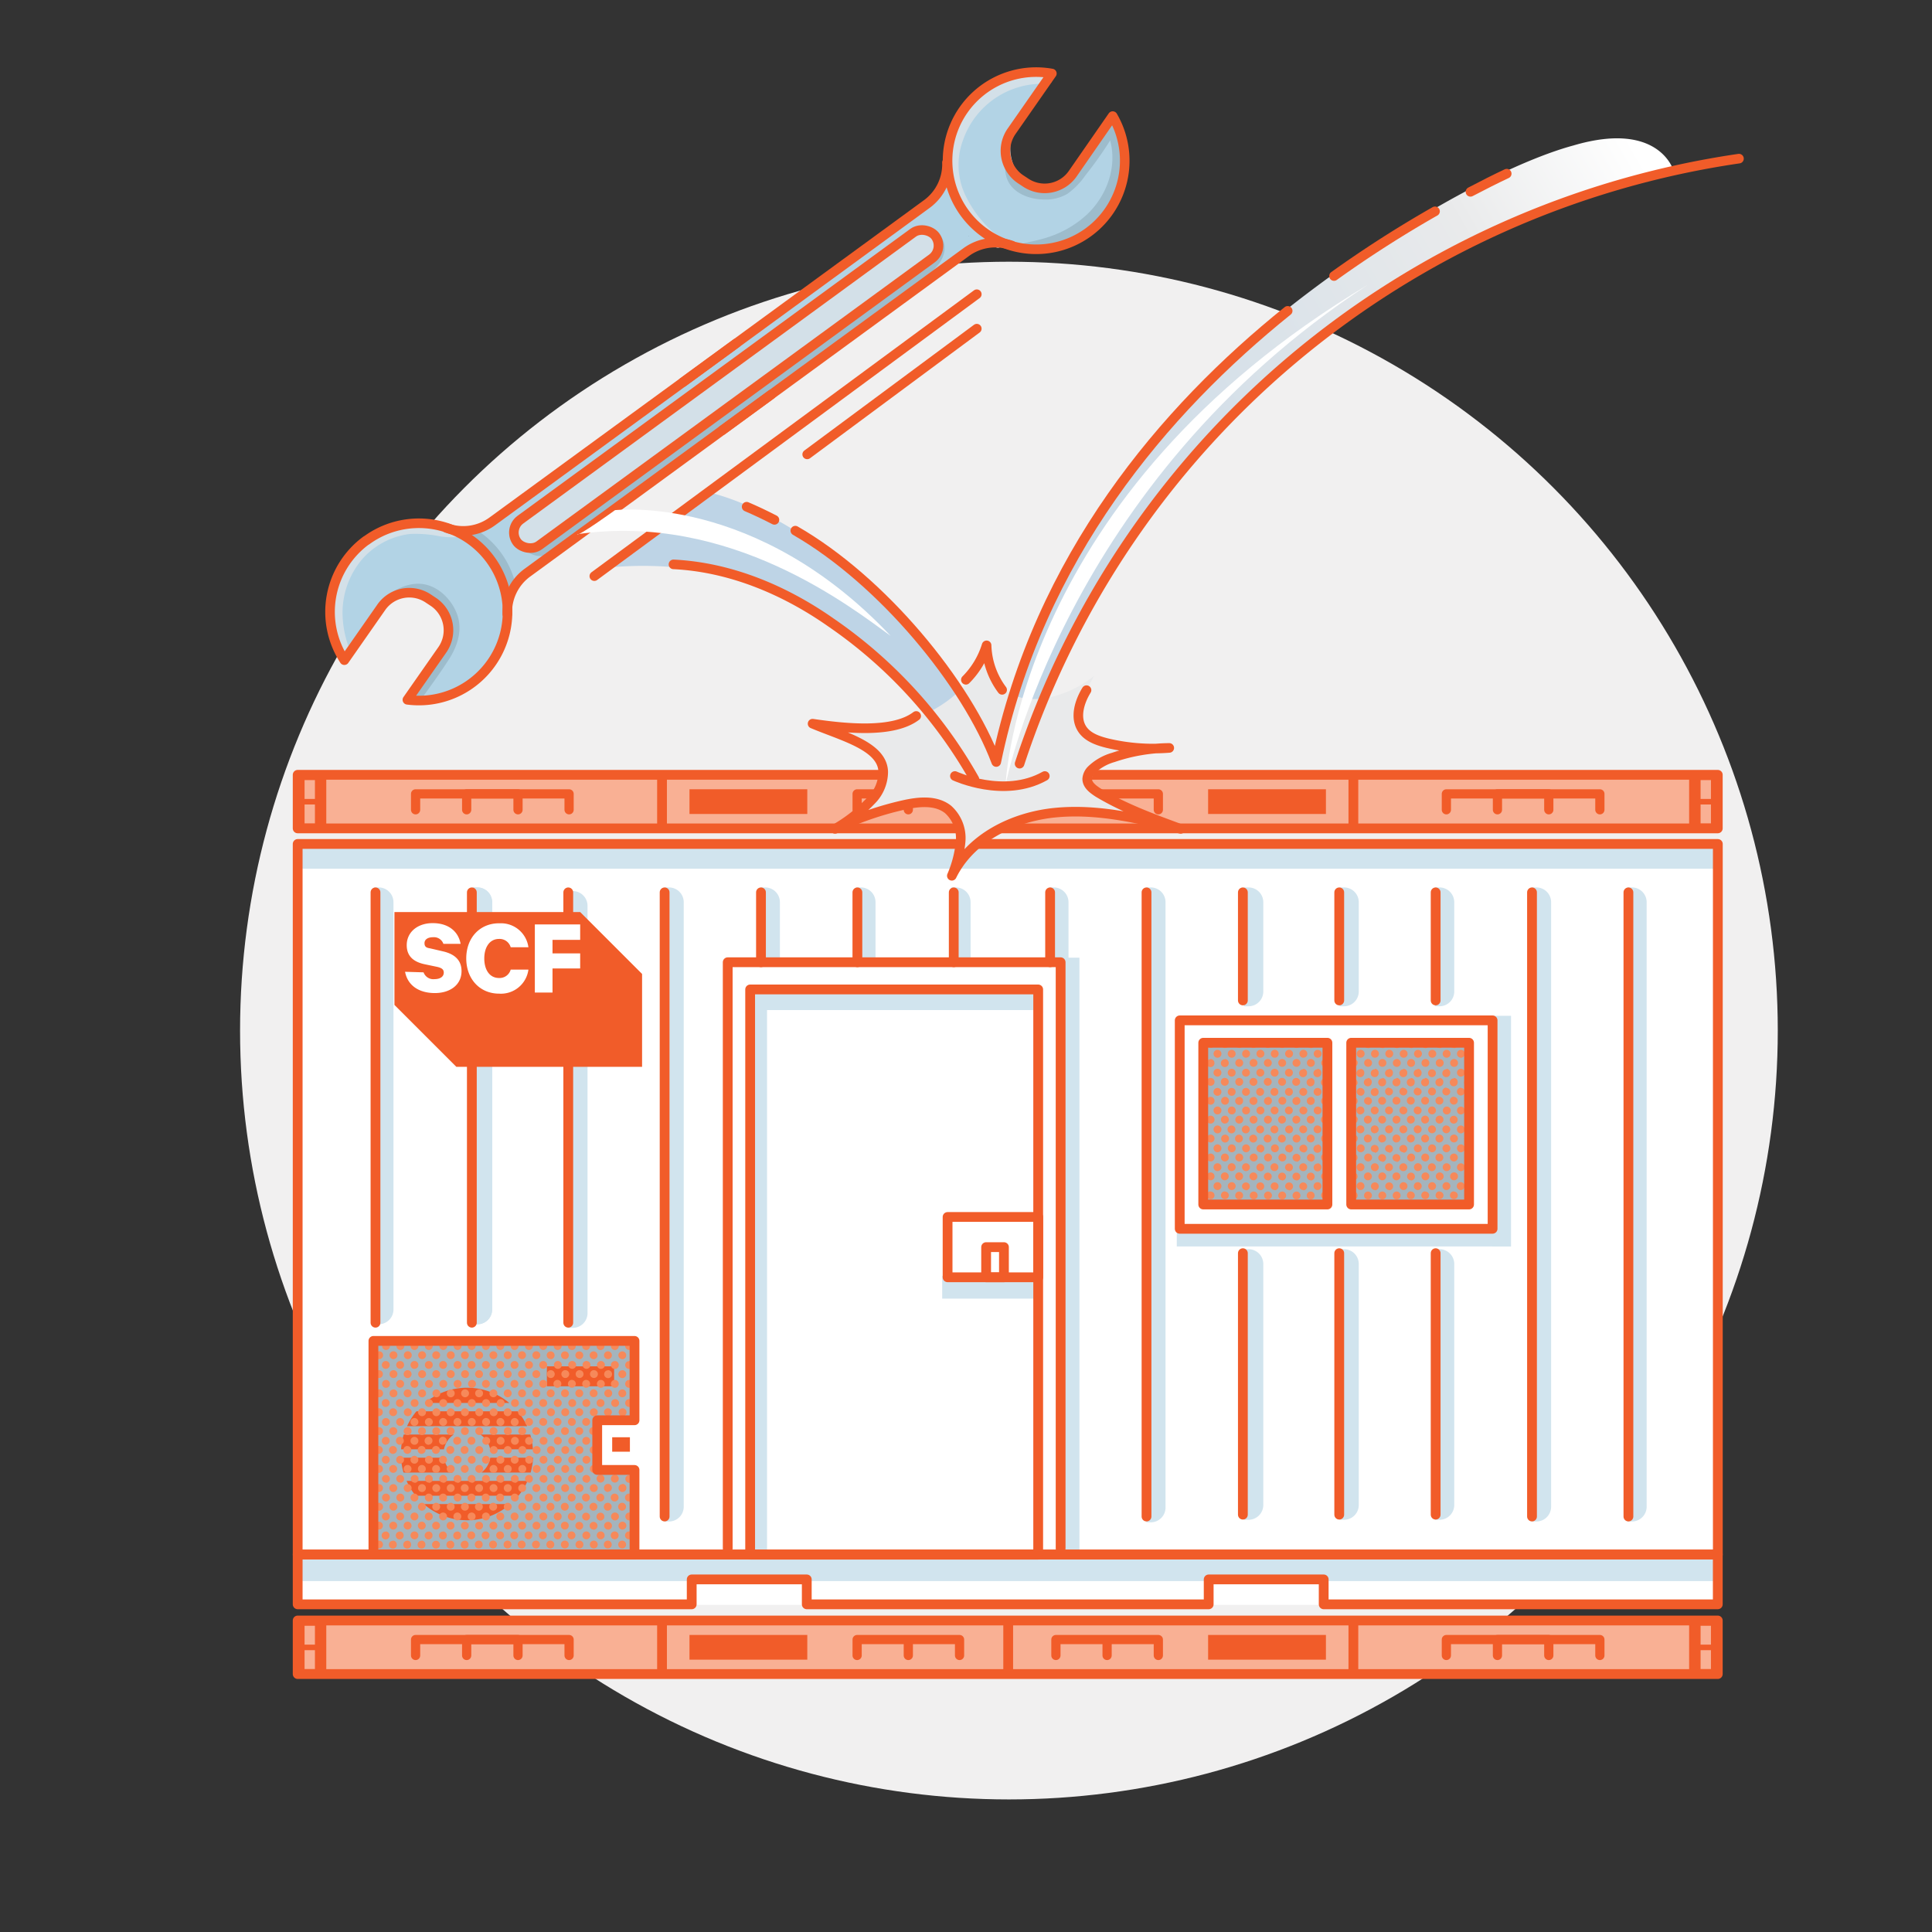
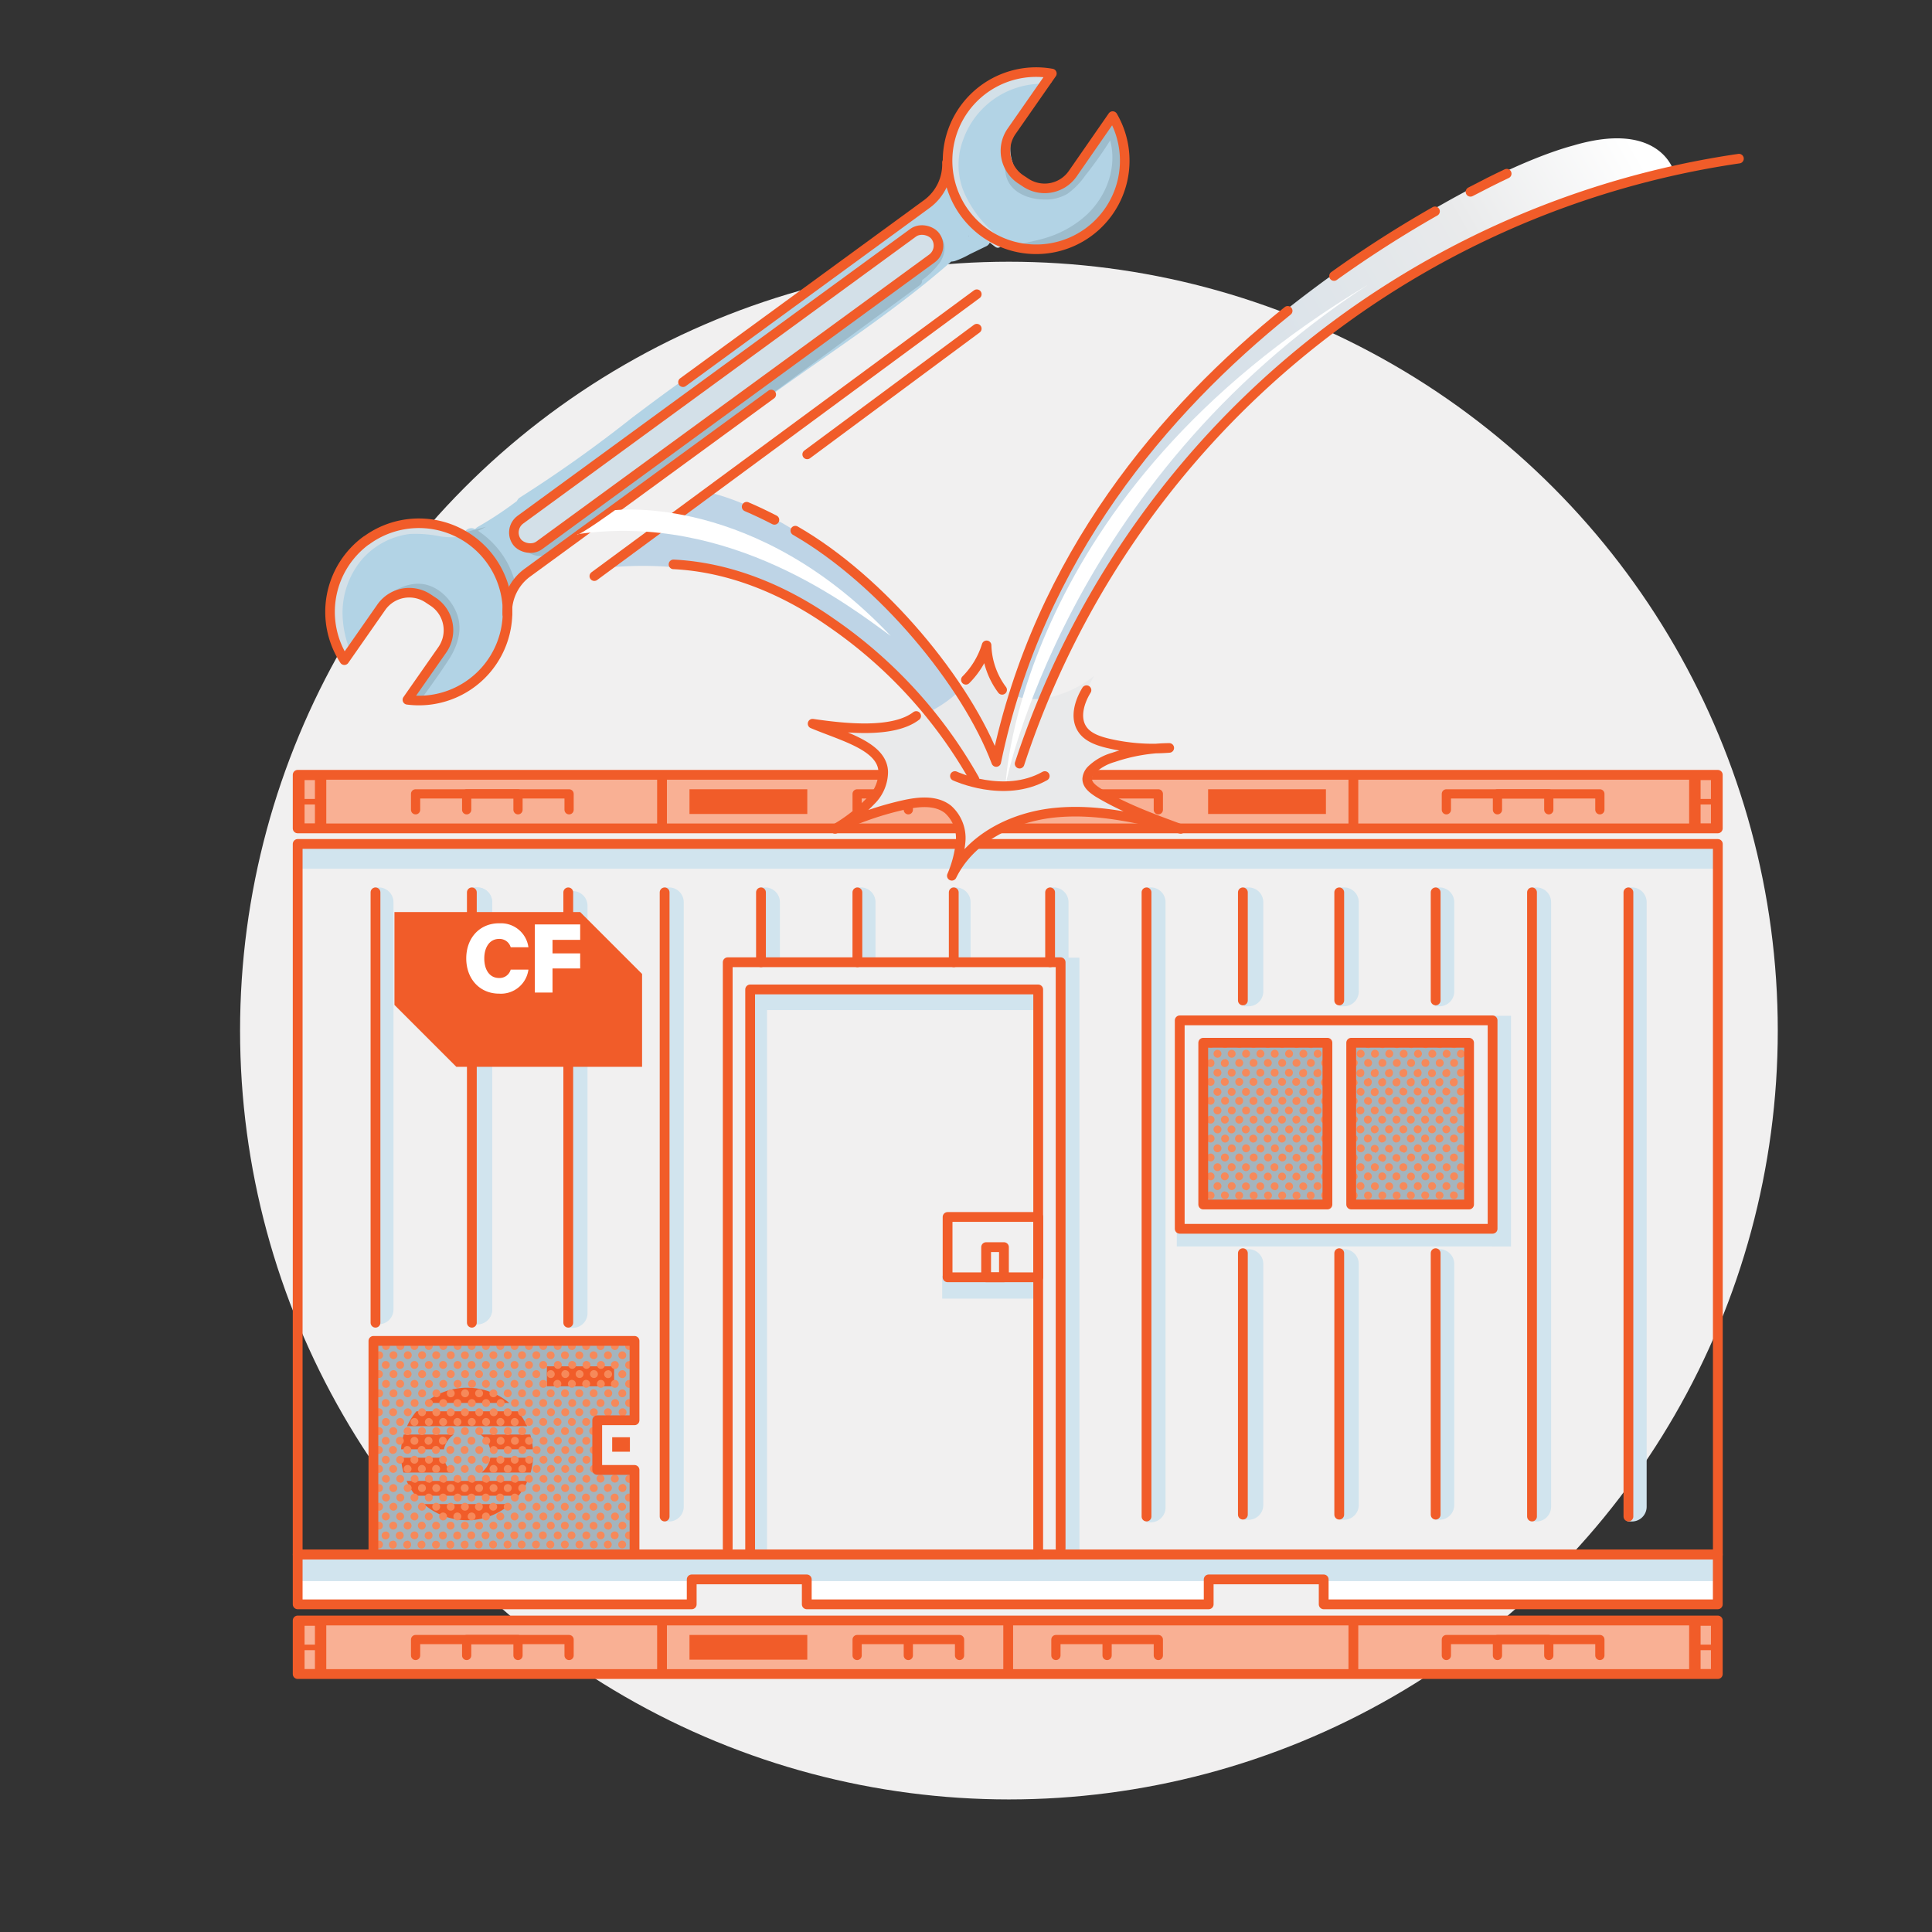
<svg xmlns="http://www.w3.org/2000/svg" viewBox="0 0 372.93 372.93">
  <rect x="0" y="0" width="372.93" height="372.93" fill="#333333" stroke="none" />
  <defs>
    <style>.cls-1{fill:#f1f0f0;}.cls-2{fill:url(#linear-gradient);}.cls-3{fill:#fff;}.cls-4{fill:#d1e4ee;}.cls-5{fill:#f9b094;}.cls-6{fill:#a4b4bd;}.cls-7{fill:#f6895a;}.cls-10,.cls-14,.cls-8{fill:none;stroke:#f15c29;stroke-linecap:round;stroke-linejoin:round;}.cls-8{stroke-width:1.89px;}.cls-9{fill:#f15c29;}.cls-10{stroke-width:1.78px;}.cls-11{fill:#d3e0e8;}.cls-12{fill:#b2d3e5;}.cls-13{fill:#9dbccc;}.cls-14{stroke-width:1.85px;}.cls-15{fill:url(#radial-gradient);}</style>
    <linearGradient id="linear-gradient" x1="135.59" y1="141.35" x2="323.24" y2="33.01" gradientUnits="userSpaceOnUse">
      <stop offset="0.23" stop-color="#bed4e6" />
      <stop offset="0.81" stop-color="#e9eaeb" />
      <stop offset="0.98" stop-color="#fff" />
    </linearGradient>
    <radialGradient id="radial-gradient" cx="272.35" cy="105.01" r="0.5" gradientUnits="userSpaceOnUse">
      <stop offset="0.23" stop-color="#fff" />
      <stop offset="0.54" stop-color="#e9eaeb" />
    </radialGradient>
  </defs>
  <g id="Circle">
    <circle class="cls-1" cx="194.75" cy="198.93" r="148.41" />
  </g>
  <g id="Outlinez">
    <path class="cls-2" d="M323,32.84s-2.78-9.64-19.29-4.76C286.61,32.7,252.07,53,228.12,78c-17.26,18-26.74,39.15-31.13,51.22l-.46.21s-.31,1.4-.8,3.39c-1.29,3.85-1.86,6.15-1.86,6.15l.18.07a28.6,28.6,0,0,1-2.43,6.27c-24.6-44.81-55-50.3-55-50.3s-14,11-19.37,14.55c49.3-4.65,71,41.65,71,41.65s5.23.5,7.81,1.08A74.5,74.5,0,0,1,199.17,141l.57.22A82.26,82.26,0,0,1,205,127.17c.72-1.48,1.17-2.35,1.17-2.35l-.07,0c5.68-11.74,16-28.68,34.21-47.23C280.77,39.16,323,32.84,323,32.84Z" />
    <polygon class="cls-3" points="323.19 300.23 323.19 299.71 234.94 299.71 234.94 299.59 154.92 299.59 154.92 299.71 129.36 299.71 129.36 299.97 57.08 299.97 57.08 309.09 132.57 309.09 132.57 304.6 155.8 304.6 155.8 309.35 232.94 309.35 232.94 304.88 256.26 304.88 256.26 309.35 331.32 309.35 331.32 300.23 323.19 300.23" />
-     <rect class="cls-3" x="56.94" y="162.81" width="274.68" height="146.98" />
    <path class="cls-4" d="M72.24,171.3h.86a2.85,2.85,0,0,1,2.85,2.85v78.62a2.85,2.85,0,0,1-2.85,2.85h-.86a0,0,0,0,1,0,0V171.3A0,0,0,0,1,72.24,171.3Z" />
    <path class="cls-4" d="M91.3,171.3h.86A2.85,2.85,0,0,1,95,174.15v78.62a2.85,2.85,0,0,1-2.85,2.85H91.3a0,0,0,0,1,0,0V171.3A0,0,0,0,1,91.3,171.3Z" />
    <path class="cls-4" d="M91.3,171.3h.86A2.85,2.85,0,0,1,95,174.15v78.62a2.85,2.85,0,0,1-2.85,2.85H91.3a0,0,0,0,1,0,0V171.3A0,0,0,0,1,91.3,171.3Z" />
    <path class="cls-4" d="M109.7,172h.86a2.85,2.85,0,0,1,2.85,2.85v78.62a2.85,2.85,0,0,1-2.85,2.85h-.86a0,0,0,0,1,0,0V172A0,0,0,0,1,109.7,172Z" />
    <path class="cls-4" d="M128.27,171.3h.86a2.85,2.85,0,0,1,2.85,2.85V290.84a2.85,2.85,0,0,1-2.85,2.85h-.86a0,0,0,0,1,0,0V171.3A0,0,0,0,1,128.27,171.3Z" />
    <path class="cls-4" d="M221.27,171.3h.86a2.85,2.85,0,0,1,2.85,2.85V291a2.85,2.85,0,0,1-2.85,2.85h-.86a0,0,0,0,1,0,0V171.3A0,0,0,0,1,221.27,171.3Z" />
    <path class="cls-4" d="M240.17,171.3H241a2.85,2.85,0,0,1,2.85,2.85v17.24a2.85,2.85,0,0,1-2.85,2.85h-.86a0,0,0,0,1,0,0V171.3A0,0,0,0,1,240.17,171.3Z" />
-     <path class="cls-4" d="M258.57,171.3h.86a2.85,2.85,0,0,1,2.85,2.85v17.24a2.85,2.85,0,0,1-2.85,2.85h-.86a0,0,0,0,1,0,0V171.3A0,0,0,0,1,258.57,171.3Z" />
+     <path class="cls-4" d="M258.57,171.3h.86a2.85,2.85,0,0,1,2.85,2.85v17.24a2.85,2.85,0,0,1-2.85,2.85h-.86a0,0,0,0,1,0,0A0,0,0,0,1,258.57,171.3Z" />
    <path class="cls-4" d="M277,171.3h.86a2.85,2.85,0,0,1,2.85,2.85v17.24a2.85,2.85,0,0,1-2.85,2.85H277a0,0,0,0,1,0,0V171.3A0,0,0,0,1,277,171.3Z" />
    <path class="cls-4" d="M240.17,241.13H241a2.85,2.85,0,0,1,2.85,2.85v46.53a2.85,2.85,0,0,1-2.85,2.85h-.86a0,0,0,0,1,0,0V241.13A0,0,0,0,1,240.17,241.13Z" />
    <path class="cls-4" d="M258.57,241.13h.86a2.85,2.85,0,0,1,2.85,2.85v46.53a2.85,2.85,0,0,1-2.85,2.85h-.86a0,0,0,0,1,0,0V241.13A0,0,0,0,1,258.57,241.13Z" />
    <path class="cls-4" d="M277,241.13h.86a2.85,2.85,0,0,1,2.85,2.85v46.53a2.85,2.85,0,0,1-2.85,2.85H277a0,0,0,0,1,0,0V241.13A0,0,0,0,1,277,241.13Z" />
    <path class="cls-4" d="M295.7,171.3h.86a2.85,2.85,0,0,1,2.85,2.85V290.84a2.85,2.85,0,0,1-2.85,2.85h-.86a0,0,0,0,1,0,0V171.3A0,0,0,0,1,295.7,171.3Z" />
    <path class="cls-4" d="M314.19,171.3H315a2.85,2.85,0,0,1,2.85,2.85V290.84a2.85,2.85,0,0,1-2.85,2.85h-.86a0,0,0,0,1,0,0V171.3A0,0,0,0,1,314.19,171.3Z" />
    <path class="cls-4" d="M184.5,171.3h-.86v14.46h3.71V174.15A2.85,2.85,0,0,0,184.5,171.3Zm-18.4,0h-.86v14.46H169V174.15A2.85,2.85,0,0,0,166.1,171.3Zm-18.4,0h-.86v14.46h3.7V174.15A2.84,2.84,0,0,0,147.7,171.3Zm55.7,0h-.86v14.46h2.05V256a2.87,2.87,0,0,0,1.66-2.58V174.15A2.85,2.85,0,0,0,203.4,171.3Z" />
    <rect class="cls-5" x="57.6" y="312.45" width="273.63" height="10.64" />
    <rect class="cls-5" x="57.6" y="149.73" width="273.63" height="10.64" />
    <rect class="cls-4" x="57.65" y="163.06" width="273.99" height="4.63" />
    <rect class="cls-4" x="57.65" y="300.56" width="273.99" height="4.63" />
    <rect class="cls-4" x="227.15" y="237.17" width="61.42" height="3.43" />
    <rect class="cls-4" x="145.15" y="191.36" width="55.21" height="3.61" />
    <rect class="cls-4" x="92.31" y="243.43" width="107.9" height="3.61" transform="translate(391.49 98.97) rotate(90)" />
    <rect class="cls-4" x="149.4" y="240.22" width="114.32" height="3.61" transform="translate(448.58 35.46) rotate(90)" />
    <rect class="cls-4" x="267.6" y="216.53" width="44.53" height="3.61" transform="translate(508.2 -71.52) rotate(90)" />
    <rect class="cls-4" x="181.87" y="246.26" width="18.48" height="4.41" />
    <rect class="cls-6" x="231.97" y="201.31" width="23.98" height="31.22" />
    <rect class="cls-6" x="260.66" y="201.31" width="23.25" height="31.22" />
    <polygon class="cls-6" points="122.56 274.21 122.56 258.81 115.18 258.81 115.18 258.62 71.94 258.62 71.94 299.89 115.18 299.89 115.18 299.32 122.56 299.32 122.56 283.91 115.18 283.91 115.18 274.21 122.56 274.21" />
    <path class="cls-7" d="M235,222.42a.76.76,0,1,0-.75-.76A.76.76,0,0,0,235,222.42Zm1.44,1.77a.76.76,0,1,0-.76-.76A.76.76,0,0,0,236.42,224.19Zm2.77,0a.76.76,0,1,0-.76-.76A.76.76,0,0,0,239.19,224.19Zm-1.44-1.77a.76.76,0,1,0-.76-.76A.76.76,0,0,0,237.75,222.42Zm-4.77-.76a.75.75,0,0,0-.72-.75v1.5A.76.76,0,0,0,233,221.66Zm.68-8.42a.76.76,0,1,0-.76-.76A.76.76,0,0,0,233.66,213.24Zm0,10.95a.76.76,0,1,0-.76-.76A.76.76,0,0,0,233.66,224.19Zm-.68-9.83a.75.75,0,0,0-.72-.75v1.5A.75.75,0,0,0,233,214.36Zm7.53,8.06a.76.76,0,1,0-.76-.76A.76.76,0,0,0,240.51,222.42ZM235,210a.76.76,0,1,0,.76.76A.76.76,0,0,0,235,210Zm13.83,12.47a.76.76,0,1,0-.76-.76A.76.76,0,0,0,248.81,222.42Zm1.43,1.77a.76.76,0,1,0-.76-.76A.76.76,0,0,0,250.24,224.19Zm1.33-1.77a.76.76,0,1,0-.76-.76A.76.76,0,0,0,251.57,222.42Zm1.44,1.77a.76.76,0,1,0-.76-.76A.76.76,0,0,0,253,224.19Zm-9.73-1.77a.76.76,0,1,0-.76-.76A.76.76,0,0,0,243.28,222.42ZM242,224.19a.76.76,0,1,0-.76-.76A.76.76,0,0,0,242,224.19Zm5.53,0a.76.76,0,1,0-.76-.76A.76.76,0,0,0,247.48,224.19Zm-2.77,0a.76.76,0,1,0-.75-.76A.76.76,0,0,0,244.71,224.19Zm1.33-1.77a.76.76,0,1,0-.76-.76A.76.76,0,0,0,246,222.42Zm1.44-10.7a.76.76,0,1,0,.76.76A.76.76,0,0,0,247.48,211.72Zm-11.06,0a.76.76,0,1,0,.76.76A.76.76,0,0,0,236.42,211.72ZM251.57,210a.76.76,0,1,0,.76.76A.76.76,0,0,0,251.57,210Zm2.76,0a.76.76,0,1,0,.76.76A.76.76,0,0,0,254.33,210Zm-4.09,1.77a.76.76,0,1,0,.76.76A.76.76,0,0,0,250.24,211.72Zm4.77.76a.75.75,0,0,0,1.22.59v-1.18a.75.75,0,0,0-1.22.59Zm-6.2-2.53a.76.76,0,1,0,.75.76A.76.76,0,0,0,248.81,210Zm15.25,3.29a.76.76,0,1,0-.76-.76A.76.76,0,0,0,264.06,213.24Zm-1.43-1.77a.76.76,0,1,0-.76-.76A.76.76,0,0,0,262.63,211.47Zm-.57,1a.76.76,0,0,0-.76-.76.74.74,0,0,0-.48.19v1.14a.74.74,0,0,0,.48.19A.76.76,0,0,0,262.06,212.48Zm-9.05-.76a.76.76,0,1,0,.76.76A.76.76,0,0,0,253,211.72Zm-13.82,0a.76.76,0,1,0,.76.76A.76.76,0,0,0,239.19,211.72Zm2.76,0a.76.76,0,1,0,.76.76A.76.76,0,0,0,242,211.72ZM240.51,210a.76.76,0,1,0,.76.76A.76.76,0,0,0,240.51,210Zm-2.76,0a.76.76,0,1,0,.76.76A.76.76,0,0,0,237.75,210Zm7,1.77a.76.76,0,1,0,.76.76A.76.76,0,0,0,244.71,211.72ZM246,210a.76.76,0,1,0,.76.76A.76.76,0,0,0,246,210Zm-2.76,0a.76.76,0,1,0,.76.76A.76.76,0,0,0,243.28,210Zm11.05,11a.76.76,0,1,0,.76.76A.76.76,0,0,0,254.33,220.9Zm28.32-12.07a.76.76,0,0,0,.76.76.9.9,0,0,0,.16,0V208.1a.9.9,0,0,0-.16,0A.76.76,0,0,0,282.65,208.83Zm-11.73-2.53a.76.76,0,1,0,.76.76A.76.76,0,0,0,270.92,206.3Zm1.43,1.77a.76.76,0,1,0,.76.76A.76.76,0,0,0,272.35,208.07Zm-2.76,0a.76.76,0,1,0,.76.76A.76.76,0,0,0,269.59,208.07Zm4.09-1.77a.76.76,0,1,0,.76.76A.76.76,0,0,0,273.68,206.3Zm1.44,1.77a.76.76,0,1,0,.76.76A.76.76,0,0,0,275.12,208.07Zm2.76,0a.76.76,0,1,0,.76.76A.76.76,0,0,0,277.88,208.07Zm1.33-1.77a.76.76,0,1,0,.76.76A.76.76,0,0,0,279.21,206.3Zm-11.06,0a.76.76,0,1,0,.76.76A.76.76,0,0,0,268.15,206.3Zm8.3,0a.76.76,0,0,0,0,1.52.76.76,0,0,0,0-1.52Zm-24.88,0a.76.76,0,1,0,.76.76A.76.76,0,0,0,251.57,206.3Zm1.44,1.77a.76.76,0,1,0,.76.76A.76.76,0,0,0,253,208.07Zm2,.76a.75.75,0,0,0,1.22.59v-1.18a.75.75,0,0,0-1.22.59Zm-.68-2.53a.76.76,0,1,0,.76.76A.76.76,0,0,0,254.33,206.3Zm12.5,1.77a.76.76,0,1,0,.76.76A.76.76,0,0,0,266.83,208.07Zm13.82,0a.76.76,0,1,0,.76.76A.76.76,0,0,0,280.65,208.07Zm-18.59.76a.76.76,0,0,0-.76-.76.74.74,0,0,0-.48.19v1.15a.73.73,0,0,0,.48.18A.76.76,0,0,0,262.06,208.83Zm3.33-2.53a.76.76,0,1,0,.76.76A.76.76,0,0,0,265.39,206.3Zm-1.33,1.77a.76.76,0,1,0,.76.76A.76.76,0,0,0,264.06,208.07Zm-1.43-1.77a.76.76,0,1,0,.75.76A.76.76,0,0,0,262.63,206.3Zm2.76,3.65a.76.76,0,1,0,.76.76A.76.76,0,0,0,265.39,210Zm4.2,14.24a.76.76,0,1,0-.76-.76A.76.76,0,0,0,269.59,224.19Zm-1.44-1.77a.76.76,0,1,0-.76-.76A.76.76,0,0,0,268.15,222.42Zm-1.32,1.77a.76.76,0,1,0-.76-.76A.76.76,0,0,0,266.83,224.19Zm4.09-1.77a.76.76,0,1,0-.76-.76A.76.76,0,0,0,270.92,222.42Zm-5.53,0a.76.76,0,1,0-.76-.76A.76.76,0,0,0,265.39,222.42ZM282,206.3a.76.76,0,1,0,.76.76A.76.76,0,0,0,282,206.3Zm-19.91,13.48a.76.76,0,0,0-.76-.76.73.73,0,0,0-.48.18v1.15a.74.74,0,0,0,.48.19A.76.76,0,0,0,262.06,219.78Zm.57,2.64a.76.76,0,1,0-.76-.76A.76.76,0,0,0,262.63,222.42Zm1.43,1.77a.76.76,0,1,0-.76-.76A.76.76,0,0,0,264.06,224.19Zm8.29,0a.76.76,0,1,0-.75-.76A.76.76,0,0,0,272.35,224.19Zm10.3-4.41a.76.76,0,0,0,.76.76.9.9,0,0,0,.16,0v-1.46a.9.9,0,0,0-.16,0A.76.76,0,0,0,282.65,219.78Zm-9,2.64a.76.76,0,1,0-.76-.76A.76.76,0,0,0,273.68,222.42ZM282,220.9a.76.76,0,1,0,.76.76A.76.76,0,0,0,282,220.9Zm-27-1.12a.75.75,0,0,0,1.22.59v-1.18a.75.75,0,0,0-1.22.59Zm25.64,4.41a.76.76,0,1,0-.76-.76A.76.76,0,0,0,280.65,224.19Zm-5.53,0a.76.76,0,1,0-.76-.76A.76.76,0,0,0,275.12,224.19Zm1.33-1.77a.76.76,0,0,0,0-1.52.76.76,0,0,0,0,1.52Zm2.76,0a.76.76,0,1,0-.76-.76A.76.76,0,0,0,279.21,222.42Zm-29-14.35a.76.76,0,1,0,.76.76A.76.76,0,0,0,250.24,208.07Zm27.64,16.12a.76.76,0,1,0-.76-.76A.76.76,0,0,0,277.88,224.19Zm-33.17-3.65a.76.76,0,1,0-.75-.76A.76.76,0,0,0,244.71,220.54Zm1.33-1.77a.76.76,0,1,0-.76-.76A.76.76,0,0,0,246,218.77Zm-2.76,0a.76.76,0,1,0-.76-.76A.76.76,0,0,0,243.28,218.77Zm23.55-7.05a.76.76,0,1,0,.76.76A.76.76,0,0,0,266.83,211.72Zm-19.35,8.82a.76.76,0,1,0-.76-.76A.76.76,0,0,0,247.48,220.54Zm-8.29,0a.76.76,0,1,0-.76-.76A.76.76,0,0,0,239.19,220.54Zm2.76,0a.76.76,0,1,0-.76-.76A.76.76,0,0,0,242,220.54Zm-4.2-3.29a.76.76,0,1,0,.76.76A.76.76,0,0,0,237.75,217.25Zm2.76,1.52a.76.76,0,1,0-.76-.76A.76.76,0,0,0,240.51,218.77Zm14.5-2.64a.75.75,0,0,0,1.22.59v-1.18a.75.75,0,0,0-1.22.59Zm25.64-.76a.76.76,0,1,0,.76.76A.76.76,0,0,0,280.65,215.37ZM282,213.6a.76.76,0,1,0,.76.76A.76.76,0,0,0,282,213.6Zm-31.73,6.94a.76.76,0,1,0-.76-.76A.76.76,0,0,0,250.24,220.54Zm29-6.94a.76.76,0,1,0,.76.76A.76.76,0,0,0,279.21,213.6Zm-17.15,2.53a.76.76,0,0,0-.76-.76.73.73,0,0,0-.48.18v1.15a.74.74,0,0,0,.48.19A.76.76,0,0,0,262.06,216.13Zm-25.64,4.41a.76.76,0,1,0-.76-.76A.76.76,0,0,0,236.42,220.54ZM253,219a.76.76,0,1,0,.76.76A.76.76,0,0,0,253,219Zm-1.44-1.77a.76.76,0,1,0,.76.76A.76.76,0,0,0,251.57,217.25Zm2.76,0a.76.76,0,1,0,.76.76A.76.76,0,0,0,254.33,217.25Zm-6.85-.36a.76.76,0,1,0-.76-.76A.76.76,0,0,0,247.48,216.89Zm30.4,0a.76.76,0,1,0-.76-.76A.76.76,0,0,0,277.88,216.89Zm-29.07-3.29a.76.76,0,1,0,.75.76A.76.76,0,0,0,248.81,213.6Zm-2.77,0a.76.76,0,1,0,.76.76A.76.76,0,0,0,246,213.6Zm4.2,3.29a.76.76,0,1,0-.76-.76A.76.76,0,0,0,250.24,216.89Zm2.77-1.52a.76.76,0,1,0,.76.76A.76.76,0,0,0,253,215.37ZM233,218a.75.75,0,0,0-.72-.75v1.5A.76.76,0,0,0,233,218Zm11.73-1.12a.76.76,0,1,0-.75-.76A.76.76,0,0,0,244.71,216.89Zm9.62-3.29a.76.76,0,1,0,.76.76A.76.76,0,0,0,254.33,213.6Zm-2.76,0a.76.76,0,1,0,.76.76A.76.76,0,0,0,251.57,213.6Zm-12.38,3.29a.76.76,0,1,0-.76-.76A.76.76,0,0,0,239.19,216.89Zm-2.77,0a.76.76,0,1,0-.76-.76A.76.76,0,0,0,236.42,216.89Zm-2.76,0a.76.76,0,1,0-.76-.76A.76.76,0,0,0,233.66,216.89Zm1.32-1.77a.76.76,0,1,0-.75-.76A.76.76,0,0,0,235,215.12Zm8.3-1.52a.76.76,0,1,0,.76.76A.76.76,0,0,0,243.28,213.6Zm-9.62,6.94a.76.76,0,1,0-.76-.76A.76.76,0,0,0,233.66,220.54Zm4.09-6.94a.76.76,0,1,0,.76.76A.76.76,0,0,0,237.75,213.6Zm4.2,3.29a.76.76,0,1,0-.76-.76A.76.76,0,0,0,242,216.89Zm-1.44-3.29a.76.76,0,1,0,.76.76A.76.76,0,0,0,240.51,213.6ZM235,218.77a.76.76,0,1,0-.75-.76A.76.76,0,0,0,235,218.77Zm13.83,0a.76.76,0,1,0-.76-.76A.76.76,0,0,0,248.81,218.77Zm33.84-6.29a.76.76,0,0,0,.76.76.9.9,0,0,0,.16,0v-1.46a.9.9,0,0,0-.16,0A.76.76,0,0,0,282.65,212.48Zm0,3.65a.76.76,0,0,0,.76.76.9.9,0,0,0,.16,0V215.4a.9.9,0,0,0-.16,0A.76.76,0,0,0,282.65,216.13Zm-.68,1.12a.76.76,0,1,0,.76.76A.76.76,0,0,0,282,217.25Zm0-7.3a.76.76,0,1,0,.76.76A.76.76,0,0,0,282,210ZM280.65,219a.76.76,0,1,0,.76.76A.76.76,0,0,0,280.65,219Zm-7-.25a.76.76,0,1,0-.76-.76A.76.76,0,0,0,273.68,218.77Zm1.44,1.77a.76.76,0,1,0-.76-.76A.76.76,0,0,0,275.12,220.54Zm2.76,0a.76.76,0,1,0-.76-.76A.76.76,0,0,0,277.88,220.54Zm2.77-8.82a.76.76,0,1,0,.76.76A.76.76,0,0,0,280.65,211.72Zm-4.2,7.05a.76.76,0,0,0,0-1.52.76.76,0,0,0,0,1.52Zm-6.86-7.05a.76.76,0,1,0,.76.76A.76.76,0,0,0,269.59,211.72Zm6.86,1.88a.76.76,0,1,0,0,1.52.76.76,0,0,0,0-1.52Zm-4.1-1.88a.76.76,0,1,0,.76.76A.76.76,0,0,0,272.35,211.72Zm6.86-1.77a.76.76,0,1,0,.76.76A.76.76,0,0,0,279.21,210Zm-11.06,0a.76.76,0,1,0,.76.76A.76.76,0,0,0,268.15,210Zm5.53,0a.76.76,0,1,0,.76.76A.76.76,0,0,0,273.68,210Zm2.77,0a.76.76,0,0,0,0,1.52.76.76,0,0,0,0-1.52Zm1.43,1.77a.76.76,0,1,0,.76.76A.76.76,0,0,0,277.88,211.72Zm-2.76,0a.76.76,0,1,0,.76.76A.76.76,0,0,0,275.12,211.72Zm-4.2-1.77a.76.76,0,1,0,.76.76A.76.76,0,0,0,270.92,210Zm-2.77,3.65a.76.76,0,1,0,.76.76A.76.76,0,0,0,268.15,213.6Zm1.44,3.29a.76.76,0,1,0-.76-.76A.76.76,0,0,0,269.59,216.89Zm-2.76-1.52a.76.76,0,1,0,.76.76A.76.76,0,0,0,266.83,215.37Zm-1.44-1.77a.76.76,0,1,0,.76.76A.76.76,0,0,0,265.39,213.6Zm5.53,0a.76.76,0,1,0,.76.76A.76.76,0,0,0,270.92,213.6Zm4.2,3.29a.76.76,0,1,0-.76-.76A.76.76,0,0,0,275.12,216.89Zm-1.44-3.29a.76.76,0,1,0,.76.76A.76.76,0,0,0,273.68,213.6Zm-9.62,3.29a.76.76,0,1,0-.76-.76A.76.76,0,0,0,264.06,216.89Zm8.29,3.65a.76.76,0,1,0-.75-.76A.76.76,0,0,0,272.35,220.54Zm0-3.65a.76.76,0,1,0-.75-.76A.76.76,0,0,0,272.35,216.89Zm-4.2,1.88a.76.76,0,1,0-.76-.76A.76.76,0,0,0,268.15,218.77Zm1.44,1.77a.76.76,0,1,0-.76-.76A.76.76,0,0,0,269.59,220.54Zm-2.76,0a.76.76,0,1,0-.76-.76A.76.76,0,0,0,266.83,220.54Zm4.09-1.77a.76.76,0,1,0-.76-.76A.76.76,0,0,0,270.92,218.77Zm-6.86,1.77a.76.76,0,1,0-.76-.76A.76.76,0,0,0,264.06,220.54Zm-1.43-1.77a.76.76,0,1,0-.76-.76A.76.76,0,0,0,262.63,218.77Zm2.76,0a.76.76,0,1,0-.76-.76A.76.76,0,0,0,265.39,218.77Zm-2.76-3.65a.76.76,0,1,0-.76-.76A.76.76,0,0,0,262.63,215.12Zm16.58,2.13a.76.76,0,1,0,.76.76A.76.76,0,0,0,279.21,217.25ZM266.83,230a.76.76,0,1,0,.76.76A.76.76,0,0,0,266.83,230Zm1.32-.25a.76.76,0,1,0-.76-.76A.76.76,0,0,0,268.15,229.71Zm1.44.25a.76.76,0,1,0,.76.76A.76.76,0,0,0,269.59,230Zm-4.2-.25a.76.76,0,1,0-.76-.76A.76.76,0,0,0,265.39,229.71ZM248.81,206.3a.76.76,0,1,0,.75.76A.76.76,0,0,0,248.81,206.3Zm22.11,23.41a.76.76,0,1,0-.76-.76A.76.76,0,0,0,270.92,229.71ZM255,227.07a.76.76,0,0,0,.76.76.82.82,0,0,0,.46-.16v-1.19a.76.76,0,0,0-1.22.59Zm7.05,0a.76.76,0,0,0-.76-.75.73.73,0,0,0-.48.18v1.15a.73.73,0,0,0,.48.18A.76.76,0,0,0,262.06,227.07Zm.57,2.64a.76.76,0,1,0-.76-.76A.76.76,0,0,0,262.63,229.71Zm12.49.25a.76.76,0,1,0,.76.76A.76.76,0,0,0,275.12,230Zm6.85-.25a.76.76,0,1,0-.76-.76A.76.76,0,0,0,282,229.71Zm-9.62.25a.76.76,0,1,0,.76.76A.76.76,0,0,0,272.35,230Zm10.3-2.89a.76.76,0,0,0,.76.76.9.9,0,0,0,.16,0v-1.45a.9.9,0,0,0-.16,0A.76.76,0,0,0,282.65,227.07Zm-3.44,2.64a.76.76,0,1,0-.76-.76A.76.76,0,0,0,279.21,229.71Zm1.44.25a.76.76,0,1,0,.76.76A.76.76,0,0,0,280.65,230Zm-26.32-.25a.76.76,0,1,0-.76-.76A.76.76,0,0,0,254.33,229.71Zm19.35,0a.76.76,0,1,0-.76-.76A.76.76,0,0,0,273.68,229.71Zm4.2.25a.76.76,0,1,0,.76.76A.76.76,0,0,0,277.88,230Zm-1.43-.25a.76.76,0,0,0,0-1.52.76.76,0,0,0,0,1.52Zm6.25-28.43a.7.7,0,0,0-.05.25.76.76,0,0,0,.76.76.9.9,0,0,0,.16,0v-1ZM235,229.71a.76.76,0,1,0-.75-.76A.76.76,0,0,0,235,229.71Zm1.44.25a.76.76,0,1,0,.76.76A.76.76,0,0,0,236.42,230Zm-2.76,0a.76.76,0,1,0,.76.76A.76.76,0,0,0,233.66,230Zm4.09-.25A.76.76,0,1,0,237,229,.76.76,0,0,0,237.75,229.71ZM235,204.17a.76.76,0,1,0-.75-.76A.76.76,0,0,0,235,204.17ZM239.19,230a.76.76,0,1,0,.76.76A.76.76,0,0,0,239.19,230Zm-5.53-25.54a.76.76,0,1,0,.76.76A.76.76,0,0,0,233.66,204.42Zm-.68,2.64a.76.76,0,0,0-.72-.75v1.5A.75.75,0,0,0,233,207.06ZM233,229a.76.76,0,0,0-.72-.75v1.51A.77.77,0,0,0,233,229Zm15.83.76a.76.76,0,1,0-.76-.76A.76.76,0,0,0,248.81,229.71Zm1.43.25a.76.76,0,1,0,.76.76A.76.76,0,0,0,250.24,230Zm-2.76,0a.76.76,0,1,0,.76.76A.76.76,0,0,0,247.48,230Zm-7-.25a.76.76,0,1,0-.76-.76A.76.76,0,0,0,240.51,229.71Zm11.06,0a.76.76,0,1,0-.76-.76A.76.76,0,0,0,251.57,229.71ZM253,230a.76.76,0,1,0,.76.76A.76.76,0,0,0,253,230Zm-9.73-.25a.76.76,0,1,0-.76-.76A.76.76,0,0,0,243.28,229.71Zm2.76,0a.76.76,0,1,0-.76-.76A.76.76,0,0,0,246,229.71ZM242,230a.76.76,0,1,0,.76.76A.76.76,0,0,0,242,230Zm2.76,0a.76.76,0,1,0,.76.76A.76.76,0,0,0,244.71,230ZM282,231.84a.75.75,0,0,0-.74.66h1.48A.75.75,0,0,0,282,231.84Zm-27.64,0a.75.75,0,0,0-.74.66h1.48A.75.75,0,0,0,254.33,231.84Zm-19.35,0a.74.74,0,0,0-.73.66h1.47A.75.75,0,0,0,235,231.84Zm20-1.12a.76.76,0,0,0,.76.76.82.82,0,0,0,.46-.16v-1.19a.75.75,0,0,0-1.22.59Zm-6.2,1.12a.75.75,0,0,0-.74.66h1.47A.74.74,0,0,0,248.81,231.84ZM261.3,230a.74.74,0,0,0-.48.19v1.15a.73.73,0,0,0,.48.18.76.76,0,0,0,0-1.52Zm-20.79,1.88a.75.75,0,0,0-.74.66h1.48A.75.75,0,0,0,240.51,231.84Zm-2.76,0a.75.75,0,0,0-.74.66h1.48A.75.75,0,0,0,237.75,231.84Zm8.29,0a.75.75,0,0,0-.74.66h1.48A.75.75,0,0,0,246,231.84Zm-2.76,0a.75.75,0,0,0-.74.66H244A.75.75,0,0,0,243.28,231.84Zm8.29,0a.75.75,0,0,0-.74.66h1.48A.75.75,0,0,0,251.57,231.84Zm-15.15-27.42a.76.76,0,1,0,.76.76A.76.76,0,0,0,236.42,204.42Zm42.79,27.42a.75.75,0,0,0-.74.66H280A.75.75,0,0,0,279.21,231.84Zm3.44-1.12a.76.76,0,0,0,.76.76.9.9,0,0,0,.16,0V230a.47.47,0,0,0-.16,0A.76.76,0,0,0,282.65,230.72Zm-6.2,1.12a.75.75,0,0,0-.74.66h1.48A.75.75,0,0,0,276.45,231.84Zm-5.53,0a.75.75,0,0,0-.74.66h1.48A.75.75,0,0,0,270.92,231.84Zm-2.77,0a.75.75,0,0,0-.74.66h1.48A.75.75,0,0,0,268.15,231.84Zm-2.76,0a.75.75,0,0,0-.74.66h1.48A.75.75,0,0,0,265.39,231.84Zm8.29,0a.75.75,0,0,0-.74.66h1.48A.75.75,0,0,0,273.68,231.84Zm-11.05,0a.75.75,0,0,0-.74.66h1.47A.74.74,0,0,0,262.63,231.84Zm18-29.55a.76.76,0,0,0,.76-.76.71.71,0,0,0-.06-.25h-1.41a.7.7,0,0,0-.05.25A.76.76,0,0,0,280.65,202.29Zm-16.59,0a.76.76,0,0,0,.76-.76.7.7,0,0,0-.05-.25h-1.41a.71.71,0,0,0-.06.25A.76.76,0,0,0,264.06,202.29Zm2.77,0a.76.76,0,0,0,.76-.76.71.71,0,0,0-.06-.25h-1.41a.7.7,0,0,0-.05.25A.76.76,0,0,0,266.83,202.29Zm-4.77-.76a.7.7,0,0,0-.05-.25h-1.19v.83a.73.73,0,0,0,.48.18A.76.76,0,0,0,262.06,201.53Zm-7.05,0a.76.76,0,0,0,.76.76.82.82,0,0,0,.46-.16v-.85h-1.17A.7.7,0,0,0,255,201.53Zm-2,.76a.76.76,0,0,0,.76-.76.71.71,0,0,0-.06-.25H252.3a.7.7,0,0,0-.05.25A.76.76,0,0,0,253,202.29Zm22.11,0a.76.76,0,0,0,.76-.76.7.7,0,0,0-.05-.25h-1.42a.7.7,0,0,0-.05.25A.76.76,0,0,0,275.12,202.29Zm2.76,0a.76.76,0,0,0,.76-.76.7.7,0,0,0-.05-.25h-1.41a.71.71,0,0,0-.06.25A.76.76,0,0,0,277.88,202.29Zm-5.53,0a.76.76,0,0,0,.76-.76.7.7,0,0,0-.05-.25h-1.41a.7.7,0,0,0,0,.25A.76.76,0,0,0,272.35,202.29Zm-2.76,0a.76.76,0,0,0,.76-.76.7.7,0,0,0-.05-.25h-1.42a.7.7,0,0,0-.05.25A.76.76,0,0,0,269.59,202.29ZM233,203.41a.76.76,0,0,0-.72-.75v1.51A.77.77,0,0,0,233,203.41Zm3.44-1.12a.76.76,0,0,0,.76-.76.7.7,0,0,0-.05-.25h-1.42a1,1,0,0,0-.05.25A.76.76,0,0,0,236.42,202.29Zm-2.76,0a.76.76,0,0,0,.76-.76,1,1,0,0,0,0-.25H233a.7.7,0,0,0,0,.25A.76.76,0,0,0,233.66,202.29Zm5.53,0a.76.76,0,0,0,.76-.76.71.71,0,0,0-.06-.25h-1.41a.7.7,0,0,0,0,.25A.76.76,0,0,0,239.19,202.29Zm-6.93,29.56v.65h.7A.75.75,0,0,0,232.26,231.85Zm15.22-29.56a.76.76,0,0,0,.76-.76,1,1,0,0,0-.05-.25h-1.42a.7.7,0,0,0-.05.25A.76.76,0,0,0,247.48,202.29Zm-5.53,0a.76.76,0,0,0,.76-.76.7.7,0,0,0-.05-.25h-1.42a.7.7,0,0,0-.05.25A.76.76,0,0,0,242,202.29Zm8.29,0a.76.76,0,0,0,.76-.76.7.7,0,0,0-.05-.25h-1.42a1,1,0,0,0-.05.25A.76.76,0,0,0,250.24,202.29Zm-5.53,0a.76.76,0,0,0,.76-.76.7.7,0,0,0-.05-.25H244a.7.7,0,0,0,0,.25A.76.76,0,0,0,244.71,202.29ZM264.06,230a.76.76,0,1,0,.76.76A.76.76,0,0,0,264.06,230Zm-15.25-3.9a.76.76,0,1,0-.76-.75A.76.76,0,0,0,248.81,226.06Zm1.43,1.77a.76.76,0,1,0-.76-.76A.76.76,0,0,0,250.24,227.83Zm22.11,0a.76.76,0,1,0-.75-.76A.76.76,0,0,0,272.35,227.83Zm-19.34,0a.76.76,0,1,0-.76-.76A.76.76,0,0,0,253,227.83Zm-8.3,0a.76.76,0,1,0-.75-.76A.76.76,0,0,0,244.71,227.83Zm-1.43-1.77a.76.76,0,1,0-.76-.75A.76.76,0,0,0,243.28,226.06Zm4.2,1.77a.76.76,0,1,0-.76-.76A.76.76,0,0,0,247.48,227.83Zm6.85-3.28a.76.76,0,1,0,.76.76A.76.76,0,0,0,254.33,224.55ZM246,226.06a.76.76,0,1,0-.76-.75A.76.76,0,0,0,246,226.06Zm24.88,0a.76.76,0,1,0-.76-.75A.76.76,0,0,0,270.92,226.06Zm-1.33,1.77a.76.76,0,1,0-.76-.76A.76.76,0,0,0,269.59,227.83Zm-1.44-1.77a.76.76,0,1,0-.76-.75A.76.76,0,0,0,268.15,226.06ZM255,223.43a.75.75,0,0,0,1.22.59v-1.19a.82.82,0,0,0-.46-.16A.76.76,0,0,0,255,223.43Zm11.82,4.4a.76.76,0,1,0-.76-.76A.76.76,0,0,0,266.83,227.83Zm-24.88,0a.76.76,0,1,0-.76-.76A.76.76,0,0,0,242,227.83Zm20.68-1.77a.76.76,0,1,0-.76-.75A.76.76,0,0,0,262.63,226.06Zm-.57-2.63a.76.76,0,0,0-.76-.76.73.73,0,0,0-.48.18V224a.74.74,0,0,0,.48.19A.76.76,0,0,0,262.06,223.43Zm3.33,2.63a.76.76,0,1,0-.76-.75A.76.76,0,0,0,265.39,226.06Zm-1.33,1.77a.76.76,0,1,0-.76-.76A.76.76,0,0,0,264.06,227.83Zm-12.49-1.77a.76.76,0,1,0-.76-.75A.76.76,0,0,0,251.57,226.06ZM240.51,206.3a.76.76,0,1,0,.76.76A.76.76,0,0,0,240.51,206.3Zm-2.76-2.13a.76.76,0,1,0-.76-.76A.76.76,0,0,0,237.75,204.17Zm4.2,3.9a.76.76,0,1,0,.76.76A.76.76,0,0,0,242,208.07Zm-4.2-1.77a.76.76,0,1,0,.76.76A.76.76,0,0,0,237.75,206.3Zm8.29,0a.76.76,0,1,0,.76.76A.76.76,0,0,0,246,206.3Zm-5.53,19.76a.76.76,0,1,0-.76-.75A.76.76,0,0,0,240.51,226.06Zm-4.09-18a.76.76,0,1,0,.76.76A.76.76,0,0,0,236.42,208.07Zm11.06,0a.76.76,0,1,0,.76.76A.76.76,0,0,0,247.48,208.07Zm-2.77,0a.76.76,0,1,0,.76.76A.76.76,0,0,0,244.71,208.07Zm-1.43-1.77a.76.76,0,1,0,.76.76A.76.76,0,0,0,243.28,206.3Zm-5.53,19.76a.76.76,0,1,0-.76-.75A.76.76,0,0,0,237.75,226.06Zm-1.33,1.77a.76.76,0,1,0-.76-.76A.76.76,0,0,0,236.42,227.83Zm2.77,0a.76.76,0,1,0-.76-.76A.76.76,0,0,0,239.19,227.83ZM235,226.06a.76.76,0,1,0-.75-.75A.76.76,0,0,0,235,226.06Zm0-19.76a.76.76,0,1,0,.76.76A.76.76,0,0,0,235,206.3Zm-2,4.41a.76.76,0,0,0-.72-.75v1.5A.75.75,0,0,0,233,210.71Zm.68-1.12a.76.76,0,1,0-.76-.76A.76.76,0,0,0,233.66,209.59Zm0,18.24a.76.76,0,1,0-.76-.76A.76.76,0,0,0,233.66,227.83Zm-.68-2.52a.76.76,0,0,0-.72-.76v1.51A.76.76,0,0,0,233,225.31Zm6.21-17.24a.76.76,0,1,0,.76.76A.76.76,0,0,0,239.19,208.07Zm15.14-3.9a.76.76,0,1,0-.76-.76A.76.76,0,0,0,254.33,204.17Zm7.73,1a.76.76,0,0,0-.76-.76.74.74,0,0,0-.48.19v1.15a.73.73,0,0,0,.48.18A.76.76,0,0,0,262.06,205.18Zm-7.05,0a.76.76,0,0,0,.76.76.82.82,0,0,0,.46-.16v-1.19a.75.75,0,0,0-1.22.59Zm-2-.76a.76.76,0,1,0,.76.76A.76.76,0,0,0,253,204.42Zm-1.44-.25a.76.76,0,1,0-.76-.76A.76.76,0,0,0,251.57,204.17Zm11.06,0a.76.76,0,1,0-.76-.76A.76.76,0,0,0,262.63,204.17Zm4.2.25a.76.76,0,1,0,.76.76A.76.76,0,0,0,266.83,204.42Zm-1.44-.25a.76.76,0,1,0-.76-.76A.76.76,0,0,0,265.39,204.17Zm-1.33.25a.76.76,0,1,0,.76.76A.76.76,0,0,0,264.06,204.42Zm-19.35,0a.76.76,0,1,0,.76.76A.76.76,0,0,0,244.71,204.42Zm-1.43-.25a.76.76,0,1,0-.76-.76A.76.76,0,0,0,243.28,204.17Zm-2.77,0a.76.76,0,1,0-.76-.76A.76.76,0,0,0,240.51,204.17Zm1.44.25a.76.76,0,1,0,.76.76A.76.76,0,0,0,242,204.42Zm-2.76,0a.76.76,0,1,0,.76.76A.76.76,0,0,0,239.19,204.42Zm6.85-.25a.76.76,0,1,0-.76-.76A.76.76,0,0,0,246,204.17Zm1.44.25a.76.76,0,1,0,.76.76A.76.76,0,0,0,247.48,204.42Zm26.2,21.64a.76.76,0,1,0-.76-.75A.76.76,0,0,0,273.68,226.06Zm-23.44-21.64a.76.76,0,1,0,.76.76A.76.76,0,0,0,250.24,204.42Zm17.91-.25a.76.76,0,1,0-.76-.76A.76.76,0,0,0,268.15,204.17Zm-19.34,0a.76.76,0,1,0-.76-.76A.76.76,0,0,0,248.81,204.17Zm31.84,23.66a.76.76,0,1,0-.76-.76A.76.76,0,0,0,280.65,227.83ZM282,204.17a.76.76,0,1,0-.76-.76A.76.76,0,0,0,282,204.17Zm0,20.38a.76.76,0,1,0,.76.76A.76.76,0,0,0,282,224.55Zm.68-19.37a.76.76,0,0,0,.76.76.9.9,0,0,0,.16,0v-1.45a.47.47,0,0,0-.16,0A.76.76,0,0,0,282.65,205.18Zm0,18.25a.76.76,0,0,0,.76.76.94.94,0,0,0,.16,0V222.7a.9.9,0,0,0-.16,0A.76.76,0,0,0,282.65,223.43Zm-7.53,4.4a.76.76,0,1,0-.76-.76A.76.76,0,0,0,275.12,227.83Zm1.33-1.77a.76.76,0,0,0,0-1.51.76.76,0,1,0,0,1.51Zm-6.86-21.64a.76.76,0,1,0,.76.76A.76.76,0,0,0,269.59,204.42Zm8.29,23.41a.76.76,0,1,0-.76-.76A.76.76,0,0,0,277.88,227.83Zm1.33-1.77a.76.76,0,1,0-.76-.75A.76.76,0,0,0,279.21,226.06Zm-5.53-21.89a.76.76,0,1,0-.76-.76A.76.76,0,0,0,273.68,204.17Zm1.44.25a.76.76,0,1,0,.76.76A.76.76,0,0,0,275.12,204.42Zm-2.77,0a.76.76,0,1,0,.76.76A.76.76,0,0,0,272.35,204.42Zm-1.43-.25a.76.76,0,1,0-.76-.76A.76.76,0,0,0,270.92,204.17Zm9.73.25a.76.76,0,1,0,.76.76A.76.76,0,0,0,280.65,204.42Zm-4.2-.25a.76.76,0,0,0,0-1.52.76.76,0,0,0,0,1.52Zm2.76,0a.76.76,0,1,0-.76-.76A.76.76,0,0,0,279.21,204.17Zm-1.33.25a.76.76,0,1,0,.76.76A.76.76,0,0,0,277.88,204.42Z" />
    <rect class="cls-8" x="57.46" y="162.91" width="274.13" height="137.15" />
    <line class="cls-8" x1="72.48" y1="172.25" x2="72.48" y2="255.32" />
    <line class="cls-8" x1="314.33" y1="172.25" x2="314.33" y2="292.73" />
    <line class="cls-8" x1="258.51" y1="172.25" x2="258.51" y2="193.11" />
    <line class="cls-8" x1="184.1" y1="172.25" x2="184.1" y2="185.74" />
    <line class="cls-8" x1="109.69" y1="172.25" x2="109.69" y2="255.32" />
    <line class="cls-8" x1="295.72" y1="172.25" x2="295.72" y2="292.73" />
    <line class="cls-8" x1="277.12" y1="172.25" x2="277.12" y2="193.11" />
    <line class="cls-8" x1="239.91" y1="172.25" x2="239.91" y2="193.11" />
    <line class="cls-8" x1="258.51" y1="241.9" x2="258.51" y2="292.37" />
    <line class="cls-8" x1="277.12" y1="241.9" x2="277.12" y2="292.37" />
    <line class="cls-8" x1="239.91" y1="241.9" x2="239.91" y2="292.37" />
    <line class="cls-8" x1="221.31" y1="172.25" x2="221.31" y2="292.73" />
    <line class="cls-8" x1="202.7" y1="172.25" x2="202.7" y2="185.74" />
    <line class="cls-8" x1="165.5" y1="172.25" x2="165.5" y2="185.74" />
    <line class="cls-8" x1="146.89" y1="172.25" x2="146.89" y2="185.74" />
    <line class="cls-8" x1="128.29" y1="172.25" x2="128.29" y2="292.73" />
    <line class="cls-8" x1="91.08" y1="172.25" x2="91.08" y2="255.32" />
    <polygon class="cls-9" points="111.99 176.05 76.14 176.05 76.14 193.98 88.09 205.93 123.94 205.93 123.94 188 111.99 176.05" />
-     <path class="cls-3" d="M81.76,187.69A2,2,0,0,0,83.88,189c1.05,0,1.78-.45,1.78-1.26,0-.62-.41-.9-1.24-1.1l-2.53-.53c-1.93-.43-3.38-1.44-3.38-3.66,0-2.57,2.14-4.26,5-4.26,3.21,0,5,1.75,5.4,4H85.59a1.93,1.93,0,0,0-2-1.28c-1,0-1.65.43-1.65,1.15s.41.9,1.09,1l2.57.6c2.25.54,3.49,1.76,3.49,3.79,0,2.7-2.27,4.24-5.14,4.24-3.14,0-5.28-1.52-5.76-4.11Z" />
    <path class="cls-3" d="M96.33,178.23a5.34,5.34,0,0,1,5.67,4.62H98.58a2.23,2.23,0,0,0-2.25-1.61c-1.82,0-2.85,1.61-2.85,3.77s1,3.77,2.85,3.77a2.22,2.22,0,0,0,2.25-1.62H102a5.35,5.35,0,0,1-5.67,4.64C92.65,191.8,90,189,90,185s2.64-6.78,6.32-6.78" />
    <polygon class="cls-3" points="103.24 191.59 103.24 178.44 111.99 178.44 111.99 181.42 106.65 181.42 106.65 184.03 111.99 184.03 111.99 186.94 106.65 186.94 106.65 191.59 103.24 191.59" />
    <polygon class="cls-8" points="57.46 300.06 57.46 309.68 133.52 309.68 133.52 304.87 155.73 304.87 155.73 309.68 233.31 309.68 233.31 304.87 255.51 304.87 255.51 309.68 331.58 309.68 331.58 300.06 57.46 300.06" />
    <rect class="cls-8" x="144.8" y="190.99" width="55.6" height="109.1" />
    <polyline class="cls-8" points="140.47 298.89 140.47 185.74 204.73 185.74 204.73 298.89" />
    <rect class="cls-8" x="182.91" y="234.91" width="17.5" height="11.64" />
    <rect class="cls-8" x="190.35" y="240.73" width="3.44" height="5.82" />
    <rect class="cls-9" x="118.17" y="277.43" width="3.42" height="2.79" />
    <path class="cls-9" d="M85.68,281.38H77.41a12.4,12.4,0,0,0,.48,2.86h9.49A4.46,4.46,0,0,1,85.68,281.38Zm4.48,12.07a12.72,12.72,0,0,0,8.35-3.12H81.81A12.7,12.7,0,0,0,90.16,293.45Zm4.48-12.07a4.54,4.54,0,0,1-1.7,2.86h9.49a13.57,13.57,0,0,0,.48-2.86Zm-14.41,7.34h19.85a12.57,12.57,0,0,0,1.76-2.87H78.48A12.89,12.89,0,0,0,80.23,288.72Zm7.36-11.82H77.93a12.33,12.33,0,0,0-.51,2.86h8.27A4.59,4.59,0,0,1,87.59,276.9Zm7,2.86h8.28a12.89,12.89,0,0,0-.52-2.86H92.72A4.55,4.55,0,0,1,94.62,279.76Zm-4.46-11.89A12.79,12.79,0,0,0,82,270.81H98.31A12.74,12.74,0,0,0,90.16,267.87Zm9.77,4.55H80.38a13.12,13.12,0,0,0-1.81,2.87h23.18A12.8,12.8,0,0,0,99.93,272.42Z" />
    <rect class="cls-9" x="105.56" y="263.74" width="12.98" height="3.85" />
    <rect class="cls-8" x="227.72" y="196.96" width="60.39" height="40.23" />
    <rect class="cls-8" x="232.26" y="201.28" width="23.97" height="31.22" />
    <rect class="cls-8" x="260.82" y="201.28" width="22.75" height="31.22" />
    <path class="cls-7" d="M91.07,270.07a.76.76,0,1,0,.76.76A.76.76,0,0,0,91.07,270.07Zm-1.33,1.77a.76.76,0,1,0,.76.76A.76.76,0,0,0,89.74,271.84Zm2.77,0a.76.76,0,1,0,.76.76A.76.76,0,0,0,92.51,271.84Zm-4.21-1.77a.76.76,0,1,0,.76.76A.76.76,0,0,0,88.3,270.07Zm5.53,0a.76.76,0,1,0,.76.76A.76.76,0,0,0,93.83,270.07ZM87,271.84a.76.76,0,1,0,.76.76A.76.76,0,0,0,87,271.84Zm-5.53,0a.76.76,0,1,0,.76.76A.76.76,0,0,0,81.45,271.84Zm1.33-1.77a.76.76,0,1,0,.76.76A.76.76,0,0,0,82.78,270.07Zm-2.77,0a.76.76,0,1,0,.76.76A.76.76,0,0,0,80,270.07Zm5.53,0a.76.76,0,1,0,.76.76A.76.76,0,0,0,85.54,270.07Zm9.73,1.77a.76.76,0,1,0,.76.76A.76.76,0,0,0,95.27,271.84Zm-16.58,0a.76.76,0,1,0,.76.76A.76.76,0,0,0,78.69,271.84Zm5.52,0a.76.76,0,0,0,0,1.52.76.76,0,0,0,0-1.52Zm23.44-1.77a.76.76,0,1,0,.76.76A.76.76,0,0,0,107.65,270.07Zm-1.32,1.77a.76.76,0,1,0,.76.76A.76.76,0,0,0,106.33,271.84Zm2.76,0a.76.76,0,1,0,.76.76A.76.76,0,0,0,109.09,271.84Zm-18-5.48a.76.76,0,1,0,.76.76A.76.76,0,0,0,91.07,266.36Zm19.35,3.71a.76.76,0,1,0,.76.76A.76.76,0,0,0,110.42,270.07Zm-13.82,0a.76.76,0,1,0,.76.76A.76.76,0,0,0,96.6,270.07Zm2.76,0a.76.76,0,1,0,.76.76A.76.76,0,0,0,99.36,270.07ZM98,271.84a.76.76,0,1,0,.76.76A.76.76,0,0,0,98,271.84Zm2.77,0a.76.76,0,1,0,.76.76A.76.76,0,0,0,100.8,271.84Zm2.76,0a.76.76,0,1,0,.76.76A.76.76,0,0,0,103.56,271.84Zm-1.43-1.77a.76.76,0,1,0,.75.76A.76.76,0,0,0,102.13,270.07Zm16.58,3.65a.76.76,0,0,0-.68.43h1.36A.76.76,0,0,0,118.71,273.72Zm-16.58-7.36a.76.76,0,1,0,.75.76A.76.76,0,0,0,102.13,266.36Zm-1.33,1.83a.76.76,0,1,0,.76.76A.76.76,0,0,0,100.8,268.19Zm2.76,0a.76.76,0,1,0,.76.76A.76.76,0,0,0,103.56,268.19Zm2.77,0a.76.76,0,1,0,.76.76A.76.76,0,0,0,106.33,268.19Zm-7-1.83a.76.76,0,1,0,.76.76A.76.76,0,0,0,99.36,266.36Zm-22.11,3.71a.76.76,0,1,0,.76.76A.76.76,0,0,0,77.25,270.07Zm30.4-3.71a.76.76,0,1,0,.76.76A.76.76,0,0,0,107.65,266.36ZM98,268.19a.76.76,0,1,0,.76.76A.76.76,0,0,0,98,268.19Zm-4.2-1.83a.76.76,0,1,0,.76.76A.76.76,0,0,0,93.83,266.36Zm-1.32,1.83a.76.76,0,1,0,.76.76A.76.76,0,0,0,92.51,268.19Zm4.09-1.83a.76.76,0,1,0,.76.76A.76.76,0,0,0,96.6,266.36Zm-1.33,1.83A.76.76,0,1,0,96,269,.76.76,0,0,0,95.27,268.19Zm9.62-1.83a.76.76,0,1,0,.76.76A.76.76,0,0,0,104.89,266.36Zm-32.41,4.47a.76.76,0,0,0-.4-.66v1.32A.76.76,0,0,0,72.48,270.83Zm44.9,1a.76.76,0,1,0,.76.76A.76.76,0,0,0,117.38,271.84Zm-5.53,0a.76.76,0,1,0,.76.76A.76.76,0,0,0,111.85,271.84Zm-38.69,1.52a.76.76,0,1,0-.76-.76A.76.76,0,0,0,73.16,273.36Zm2.76-1.52a.76.76,0,1,0,.76.76A.76.76,0,0,0,75.92,271.84Zm-1.44-.25a.76.76,0,1,0-.75-.76A.76.76,0,0,0,74.48,271.59Zm40.14-3.4a.76.76,0,1,0,.76.76A.76.76,0,0,0,114.62,268.19Zm-4.2-1.83a.76.76,0,1,0,.76.76A.76.76,0,0,0,110.42,266.36Zm5.53,3.71a.76.76,0,0,0,0,1.52.76.76,0,0,0,0-1.52Zm-4.1-1.88a.76.76,0,1,0,.76.76A.76.76,0,0,0,111.85,268.19Zm1.33-1.83a.76.76,0,1,0,.76.76A.76.76,0,0,0,113.18,266.36Zm-4.09,1.83a.76.76,0,1,0,.76.76A.76.76,0,0,0,109.09,268.19Zm-4.2,1.88a.76.76,0,1,0,.76.76A.76.76,0,0,0,104.89,270.07Zm-30.41,8.81a.76.76,0,1,0-.75-.75A.76.76,0,0,0,74.48,278.88Zm40.8-3a.74.74,0,0,0-.66-.4.76.76,0,1,0,0,1.51.74.74,0,0,0,.66-.4Zm-2.1-2.17a.76.76,0,1,0,.76.76A.76.76,0,0,0,113.18,273.72Zm-1.33,1.77a.76.76,0,1,0,.76.76A.76.76,0,0,0,111.85,275.49Zm-39.37,2.64a.75.75,0,0,0-.4-.66v1.31A.75.75,0,0,0,72.48,278.13Zm.68,2.52a.76.76,0,1,0-.76-.76A.76.76,0,0,0,73.16,280.65Zm42.12-2.86a.64.64,0,0,0-.09.34.63.63,0,0,0,.09.33Zm-10.39-4.07a.76.76,0,1,0,.76.76A.76.76,0,0,0,104.89,273.72Zm1.44,1.77a.76.76,0,1,0,.76.76A.76.76,0,0,0,106.33,275.49Zm1.32-1.77a.76.76,0,1,0,.76.76A.76.76,0,0,0,107.65,273.72Zm1.44,1.77a.76.76,0,1,0,.76.76A.76.76,0,0,0,109.09,275.49Zm1.33-1.77a.76.76,0,1,0,.76.76A.76.76,0,0,0,110.42,273.72Zm-29,6.93a.76.76,0,1,0-.76-.76A.76.76,0,0,0,81.45,280.65Zm5.53,0a.76.76,0,1,0-.76-.76A.76.76,0,0,0,87,280.65Zm-2.77,0a.76.76,0,1,0,0-1.52.76.76,0,0,0,0,1.52Zm4.09-1.77a.76.76,0,1,0-.75-.75A.76.76,0,0,0,88.3,278.88Zm-12.38,1.77a.76.76,0,1,0-.76-.76A.76.76,0,0,0,75.92,280.65Zm15.15-1.77a.76.76,0,1,0-.76-.75A.76.76,0,0,0,91.07,278.88Zm-1.33,1.77a.76.76,0,1,0-.76-.76A.76.76,0,0,0,89.74,280.65Zm-4.2-1.77a.76.76,0,1,0-.76-.75A.76.76,0,0,0,85.54,278.88Zm-2.76,0a.76.76,0,1,0-.76-.75A.76.76,0,0,0,82.78,278.88Zm-5.53,0a.76.76,0,1,0-.76-.75A.76.76,0,0,0,77.25,278.88Zm1.44.25a.76.76,0,1,0,.76.76A.76.76,0,0,0,78.69,279.13Zm24.87-3.64a.76.76,0,1,0,.76.76A.76.76,0,0,0,103.56,275.49ZM80,278.88a.76.76,0,1,0-.76-.75A.76.76,0,0,0,80,278.88Zm19.35-5.16a.76.76,0,1,0,.76.76A.76.76,0,0,0,99.36,273.72Zm-19.35,0a.76.76,0,1,0,.76.76A.76.76,0,0,0,80,273.72Zm-1.32,1.77a.76.76,0,1,0,.76.76A.76.76,0,0,0,78.69,275.49Zm-1.44-1.77a.76.76,0,1,0,.76.76A.76.76,0,0,0,77.25,273.72ZM75.92,277a.76.76,0,1,0-.76-.75A.76.76,0,0,0,75.92,277Zm5.53-1.51a.76.76,0,1,0,.76.76A.76.76,0,0,0,81.45,275.49Zm2.76,0a.76.76,0,1,0,.76.76A.76.76,0,0,0,84.21,275.49Zm-1.43-1.77a.76.76,0,1,0,.76.76A.76.76,0,0,0,82.78,273.72Zm33.17,0a.76.76,0,0,0-.76.76.69.69,0,0,0,.09.34v-.67h1.35A.77.77,0,0,0,116,273.72Zm-1.33-1.88a.76.76,0,1,0,.76.76A.76.76,0,0,0,114.62,271.84Zm-40.14,3.4a.76.76,0,1,0-.75-.76A.76.76,0,0,0,74.48,275.24ZM73.16,277a.76.76,0,1,0-.76-.75A.76.76,0,0,0,73.16,277Zm-.68-2.52a.76.76,0,0,0-.4-.66v1.32A.77.77,0,0,0,72.48,274.48Zm22.79,1a.76.76,0,1,0,.76.76A.76.76,0,0,0,95.27,275.49Zm1.33-1.77a.76.76,0,1,0,.76.76A.76.76,0,0,0,96.6,273.72Zm-11.06,0a.76.76,0,1,0,.76.76A.76.76,0,0,0,85.54,273.72Zm8.29,0a.76.76,0,1,0,.76.76A.76.76,0,0,0,93.83,273.72Zm8.3,0a.76.76,0,1,0,.75.76A.76.76,0,0,0,102.13,273.72Zm11.05-3.65a.76.76,0,1,0,.76.76A.76.76,0,0,0,113.18,270.07Zm-12.38,5.42a.76.76,0,1,0,.76.76A.76.76,0,0,0,100.8,275.49Zm-2.77,0a.76.76,0,1,0,.76.76A.76.76,0,0,0,98,275.49Zm-5.52,0a.76.76,0,1,0,.76.76A.76.76,0,0,0,92.51,275.49Zm-5.53,0a.76.76,0,1,0,.76.76A.76.76,0,0,0,87,275.49Zm1.32-1.77a.76.76,0,1,0,.76.76A.76.76,0,0,0,88.3,273.72Zm2.77,0a.76.76,0,1,0,.76.76A.76.76,0,0,0,91.07,273.72Zm-1.33,1.77a.76.76,0,1,0,.76.76A.76.76,0,0,0,89.74,275.49ZM116,262.71a.76.76,0,0,0,0,1.52.76.76,0,0,0,0-1.52ZM98,262.35a.76.76,0,1,0-.75-.76A.76.76,0,0,0,98,262.35Zm2.77,0a.76.76,0,1,0-.76-.76A.76.76,0,0,0,100.8,262.35Zm-1.44-1.77a.76.76,0,1,0-.76-.76A.76.76,0,0,0,99.36,260.58Zm-26.88,2.89a.76.76,0,0,0-.4-.66v1.32A.76.76,0,0,0,72.48,263.47Zm32.41-2.89a.76.76,0,1,0-.76-.76A.76.76,0,0,0,104.89,260.58Zm-1.33,1.77a.76.76,0,1,0-.76-.76A.76.76,0,0,0,103.56,262.35Zm-1.43-1.77a.76.76,0,1,0-.76-.76A.76.76,0,0,0,102.13,260.58Zm-9.62,1.77a.76.76,0,1,0-.76-.76A.76.76,0,0,0,92.51,262.35Zm4.09-1.77a.76.76,0,1,0-.76-.76A.76.76,0,0,0,96.6,260.58Zm-5.53,0a.76.76,0,1,0-.76-.76A.76.76,0,0,0,91.07,260.58Zm2.76,0a.76.76,0,1,0-.76-.76A.76.76,0,0,0,93.83,260.58Zm1.44,1.77a.76.76,0,1,0-.76-.76A.76.76,0,0,0,95.27,262.35Zm26.2,7.72a.76.76,0,1,0,.76.76A.76.76,0,0,0,121.47,270.07Zm-2.76-3.71a.76.76,0,1,0,.76.76A.76.76,0,0,0,118.71,266.36Zm1.44,1.83a.76.76,0,1,0,.76.76A.76.76,0,0,0,120.15,268.19ZM92.51,280.65a.76.76,0,1,0-.76-.76A.76.76,0,0,0,92.51,280.65Zm15.14-20.07a.76.76,0,1,0-.76-.76A.76.76,0,0,0,107.65,260.58Zm14.83,9v-1.22a.76.76,0,0,0-.33.61A.77.77,0,0,0,122.48,269.56Zm-32.74-7.21a.76.76,0,1,0-.76-.76A.76.76,0,0,0,89.74,262.35Zm27.64,2.13a.76.76,0,1,0,.76.76A.76.76,0,0,0,117.38,264.48Zm-7-3.9a.76.76,0,1,0-.76-.76A.76.76,0,0,0,110.42,260.58Zm-1.33,1.77a.76.76,0,1,0-.76-.76A.76.76,0,0,0,109.09,262.35Zm2.76,0a.76.76,0,1,0-.75-.76A.76.76,0,0,0,111.85,262.35Zm1.33-1.77a.76.76,0,1,0-.76-.76A.76.76,0,0,0,113.18,260.58Zm1.44,1.77a.76.76,0,1,0-.76-.76A.76.76,0,0,0,114.62,262.35Zm-8.29,0a.76.76,0,1,0-.76-.76A.76.76,0,0,0,106.33,262.35Zm16.15,3.5v-1.22a.73.73,0,0,0,0,1.22Zm-1-5.27a.76.76,0,1,0-.76-.76A.76.76,0,0,0,121.47,260.58Zm-2.76,2.13a.76.76,0,1,0,.76.76A.76.76,0,0,0,118.71,262.71Zm1.44-.36a.76.76,0,1,0-.76-.76A.76.76,0,0,0,120.15,262.35Zm1.32,4a.76.76,0,1,0,.76.76A.76.76,0,0,0,121.47,266.36Zm-1.32-1.88a.76.76,0,1,0,.76.76A.76.76,0,0,0,120.15,264.48Zm-1.44-3.9a.76.76,0,1,0-.76-.76A.76.76,0,0,0,118.71,260.58Zm-46.23-.76a.76.76,0,0,0-.4-.66v1.32A.76.76,0,0,0,72.48,259.82Zm44.9,2.53a.76.76,0,1,0-.76-.76A.76.76,0,0,0,117.38,262.35Zm4.77-.76a.76.76,0,0,0,.33.61V261A.76.76,0,0,0,122.15,261.59Zm-6.2-1a.76.76,0,0,0,0-1.52.76.76,0,0,0,0,1.52Zm5.52,2.13a.76.76,0,1,0,.76.76A.76.76,0,0,0,121.47,262.71ZM80,260.58a.76.76,0,1,0-.76-.76A.76.76,0,0,0,80,260.58Zm4.2,1.77a.76.76,0,1,0,0-1.52.76.76,0,0,0,0,1.52Zm-1.43-1.77a.76.76,0,1,0-.76-.76A.76.76,0,0,0,82.78,260.58Zm7,7.61a.76.76,0,1,0,.76.76A.76.76,0,0,0,89.74,268.19Zm-4.2-7.61a.76.76,0,1,0-.76-.76A.76.76,0,0,0,85.54,260.58Zm-4.09,1.77a.76.76,0,1,0-.76-.76A.76.76,0,0,0,81.45,262.35Zm5.53,0a.76.76,0,1,0-.76-.76A.76.76,0,0,0,87,262.35Zm-11.06,0a.76.76,0,1,0-.76-.76A.76.76,0,0,0,75.92,262.35Zm12.38-1.77a.76.76,0,1,0-.75-.76A.76.76,0,0,0,88.3,260.58Zm-13.82,0a.76.76,0,1,0-.75-.76A.76.76,0,0,0,74.48,260.58Zm2.77,0a.76.76,0,1,0-.76-.76A.76.76,0,0,0,77.25,260.58Zm1.44,1.77a.76.76,0,1,0-.76-.76A.76.76,0,0,0,78.69,262.35Zm-5.53,0a.76.76,0,1,0-.76-.76A.76.76,0,0,0,73.16,262.35Zm45.55,7.72a.76.76,0,1,0,.76.76A.76.76,0,0,0,118.71,270.07Zm1.44,1.77a.76.76,0,1,0,.76.76A.76.76,0,0,0,120.15,271.84Zm-4.2-5.48a.76.76,0,0,0,0,1.52.76.76,0,0,0,0-1.52Zm1.43,1.83a.76.76,0,1,0,.76.76A.76.76,0,0,0,117.38,268.19Zm-9.73-5.48a.76.76,0,1,0,.76.76A.76.76,0,0,0,107.65,262.71Zm13.82,11a.76.76,0,0,0-.68.43h1.36A.75.75,0,0,0,121.47,273.72Zm-12.38-9.24a.76.76,0,1,0,.76.76A.76.76,0,0,0,109.09,264.48Zm5.53,0a.76.76,0,1,0,.76.76A.76.76,0,0,0,114.62,264.48Zm-4.2-1.77a.76.76,0,1,0,.76.76A.76.76,0,0,0,110.42,262.71Zm-37.94,4.41a.76.76,0,0,0-.4-.66v1.32A.76.76,0,0,0,72.48,267.12Zm39.37-2.64a.76.76,0,1,0,.76.76A.76.76,0,0,0,111.85,264.48Zm1.33-1.77a.76.76,0,1,0,.76.76A.76.76,0,0,0,113.18,262.71Zm9.3,10.5V272a.74.74,0,0,0-.33.61A.77.77,0,0,0,122.48,273.21Zm-38.27-5a.76.76,0,0,0,0,1.52.76.76,0,1,0,0-1.52Zm1.33-1.83a.76.76,0,1,0,.76.76A.76.76,0,0,0,85.54,266.36Zm-4.09,1.83a.76.76,0,1,0,.76.76A.76.76,0,0,0,81.45,268.19Zm1.33-1.83a.76.76,0,1,0,.76.76A.76.76,0,0,0,82.78,266.36Zm4.2,1.83a.76.76,0,1,0,.76.76A.76.76,0,0,0,87,268.19Zm-13.82,1.52a.76.76,0,1,0-.76-.76A.76.76,0,0,0,73.16,269.71Zm15.14-3.35a.76.76,0,1,0,.76.76A.76.76,0,0,0,88.3,266.36Zm-13.82,0a.76.76,0,1,0,.76.76A.76.76,0,0,0,74.48,266.36Zm1.44,1.83a.76.76,0,1,0,.76.76A.76.76,0,0,0,75.92,268.19ZM80,266.36a.76.76,0,1,0,.76.76A.76.76,0,0,0,80,266.36Zm-2.76,0a.76.76,0,1,0,.76.76A.76.76,0,0,0,77.25,266.36Zm1.44,1.83a.76.76,0,1,0,.76.76A.76.76,0,0,0,78.69,268.19Zm-5.53-3.71a.76.76,0,1,0,.76.76A.76.76,0,0,0,73.16,264.48Zm12.38-1.77a.76.76,0,1,0,.76.76A.76.76,0,0,0,85.54,262.71Zm-1.33,1.77a.76.76,0,0,0,0,1.52.76.76,0,1,0,0-1.52Zm-1.43-1.77a.76.76,0,1,0,.76.76A.76.76,0,0,0,82.78,262.71Zm7,1.77a.76.76,0,1,0,.76.76A.76.76,0,0,0,89.74,264.48Zm-8.29,0a.76.76,0,1,0,.76.76A.76.76,0,0,0,81.45,264.48Zm5.53,0a.76.76,0,1,0,.76.76A.76.76,0,0,0,87,264.48Zm1.32-1.77a.76.76,0,1,0,.76.76A.76.76,0,0,0,88.3,262.71Zm-12.38,1.77a.76.76,0,1,0,.76.76A.76.76,0,0,0,75.92,264.48ZM80,262.71a.76.76,0,1,0,.76.76A.76.76,0,0,0,80,262.71Zm-5.53,0a.76.76,0,1,0,.76.76A.76.76,0,0,0,74.48,262.71Zm2.77,0a.76.76,0,1,0,.76.76A.76.76,0,0,0,77.25,262.71Zm1.44,1.77a.76.76,0,1,0,.76.76A.76.76,0,0,0,78.69,264.48Zm23.44-1.77a.76.76,0,1,0,.75.76A.76.76,0,0,0,102.13,262.71Zm4.2,1.77a.76.76,0,1,0,.76.76A.76.76,0,0,0,106.33,264.48Zm-7-1.77a.76.76,0,1,0,.76.76A.76.76,0,0,0,99.36,262.71Zm1.44,1.77a.76.76,0,1,0,.76.76A.76.76,0,0,0,100.8,264.48Zm4.09-1.77a.76.76,0,1,0,.76.76A.76.76,0,0,0,104.89,262.71Zm-1.33,1.77a.76.76,0,1,0,.76.76A.76.76,0,0,0,103.56,264.48Zm-9.73-1.77a.76.76,0,1,0,.76.76A.76.76,0,0,0,93.83,262.71Zm-1.32,1.77a.76.76,0,1,0,.76.76A.76.76,0,0,0,92.51,264.48Zm-1.44-1.77a.76.76,0,1,0,.76.76A.76.76,0,0,0,91.07,262.71Zm5.53,0a.76.76,0,1,0,.76.76A.76.76,0,0,0,96.6,262.71ZM98,264.48a.76.76,0,1,0,.76.76A.76.76,0,0,0,98,264.48Zm-2.76,0a.76.76,0,1,0,.76.76A.76.76,0,0,0,95.27,264.48Zm-4.2,29a.76.76,0,1,0-.76-.76A.76.76,0,0,0,91.07,293.48Zm-2.77,0a.76.76,0,1,0-.75-.76A.76.76,0,0,0,88.3,293.48Zm-6.85,1.77a.76.76,0,1,0-.76-.76A.76.76,0,0,0,81.45,295.25Zm2.76,0a.76.76,0,1,0,0-1.52.76.76,0,0,0,0,1.52ZM80,293.48a.76.76,0,1,0-.76-.76A.76.76,0,0,0,80,293.48Zm5.53,0a.76.76,0,1,0-.76-.76A.76.76,0,0,0,85.54,293.48Zm-13.06-.76a.76.76,0,0,0-.4-.66v1.32A.76.76,0,0,0,72.48,292.72Zm10.3.76a.76.76,0,1,0-.76-.76A.76.76,0,0,0,82.78,293.48Zm-9.62,1.77a.76.76,0,1,0-.76-.76A.76.76,0,0,0,73.16,295.25Zm1.32-1.77a.76.76,0,1,0-.75-.76A.76.76,0,0,0,74.48,293.48Zm4.21,1.77a.76.76,0,1,0-.76-.76A.76.76,0,0,0,78.69,295.25Zm-1.44-1.77a.76.76,0,1,0-.76-.76A.76.76,0,0,0,77.25,293.48Zm-1.33,1.77a.76.76,0,1,0-.76-.76A.76.76,0,0,0,75.92,295.25Zm11.06,0a.76.76,0,1,0-.76-.76A.76.76,0,0,0,87,295.25Zm15.15-1.77a.76.76,0,1,0-.76-.76A.76.76,0,0,0,102.13,293.48Zm-12.39,1.77a.76.76,0,1,0-.76-.76A.76.76,0,0,0,89.74,295.25Zm11.06,0a.76.76,0,1,0-.76-.76A.76.76,0,0,0,100.8,295.25Zm2.76,0a.76.76,0,1,0-.76-.76A.76.76,0,0,0,103.56,295.25Zm1.33-1.77a.76.76,0,1,0-.76-.76A.76.76,0,0,0,104.89,293.48Zm1.44,1.77a.76.76,0,1,0-.76-.76A.76.76,0,0,0,106.33,295.25Zm-7-1.77a.76.76,0,1,0-.76-.76A.76.76,0,0,0,99.36,293.48ZM98,295.25a.76.76,0,1,0-.75-.76A.76.76,0,0,0,98,295.25Zm-4.2-1.77a.76.76,0,1,0-.76-.76A.76.76,0,0,0,93.83,293.48Zm-1.32,1.77a.76.76,0,1,0-.76-.76A.76.76,0,0,0,92.51,295.25Zm2.76,0a.76.76,0,1,0-.76-.76A.76.76,0,0,0,95.27,295.25Zm1.33-1.77a.76.76,0,1,0-.76-.76A.76.76,0,0,0,96.6,293.48Zm7-1.88a.76.76,0,1,0-.76-.76A.76.76,0,0,0,103.56,291.6Zm-2.76,0a.76.76,0,1,0-.76-.76A.76.76,0,0,0,100.8,291.6Zm-1.44-1.77a.76.76,0,1,0-.76-.76A.76.76,0,0,0,99.36,289.83Zm23.12-2v-1.22a.73.73,0,0,0,0,1.22Zm-17.59,2a.76.76,0,1,0-.76-.76A.76.76,0,0,0,104.89,289.83Zm2.76,3.65a.76.76,0,1,0-.76-.76A.76.76,0,0,0,107.65,293.48ZM98,291.6a.76.76,0,1,0-.75-.76A.76.76,0,0,0,98,291.6Zm-7-1.77a.76.76,0,1,0-.76-.76A.76.76,0,0,0,91.07,289.83Zm15.26,1.77a.76.76,0,1,0-.76-.76A.76.76,0,0,0,106.33,291.6Zm-9.73-1.77a.76.76,0,1,0-.76-.76A.76.76,0,0,0,96.6,289.83Zm-4.09,1.77a.76.76,0,1,0-.76-.76A.76.76,0,0,0,92.51,291.6Zm2.76,0a.76.76,0,1,0-.76-.76A.76.76,0,0,0,95.27,291.6Zm-1.44-1.77a.76.76,0,1,0-.76-.76A.76.76,0,0,0,93.83,289.83Zm8.3,0a.76.76,0,1,0-.76-.76A.76.76,0,0,0,102.13,289.83Zm15.25,1.77a.76.76,0,1,0-.76-.76A.76.76,0,0,0,117.38,291.6Zm1.33-1.77a.76.76,0,1,0-.76-.76A.76.76,0,0,0,118.71,289.83Zm-2.76,0a.76.76,0,0,0,0-1.52.76.76,0,0,0,0,1.52Zm4.2,1.77a.76.76,0,1,0-.76-.76A.76.76,0,0,0,120.15,291.6Zm1.32-3.29a.76.76,0,1,0,.76.76A.76.76,0,0,0,121.47,288.31Zm-8.29,1.52a.76.76,0,1,0-.76-.76A.76.76,0,0,0,113.18,289.83Zm-2.76,0a.76.76,0,1,0-.76-.76A.76.76,0,0,0,110.42,289.83Zm-1.33,1.77a.76.76,0,1,0-.76-.76A.76.76,0,0,0,109.09,291.6Zm2.76,0a.76.76,0,1,0-.75-.76A.76.76,0,0,0,111.85,291.6Zm2.77,0a.76.76,0,1,0-.76-.76A.76.76,0,0,0,114.62,291.6Zm-7-1.77a.76.76,0,1,0-.76-.76A.76.76,0,0,0,107.65,289.83Zm2.77,5.78a.76.76,0,1,0,.76.76A.76.76,0,0,0,110.42,295.61Zm-8.29,0a.76.76,0,1,0,.75.76A.76.76,0,0,0,102.13,295.61Zm-1.33,1.77a.76.76,0,1,0,.76.76A.76.76,0,0,0,100.8,297.38Zm2.76,0a.76.76,0,1,0,.76.76A.76.76,0,0,0,103.56,297.38Zm-4.2-1.77a.76.76,0,1,0,.76.76A.76.76,0,0,0,99.36,295.61Zm5.53,0a.76.76,0,1,0,.76.76A.76.76,0,0,0,104.89,295.61Zm1.44,1.77a.76.76,0,1,0,.76.76A.76.76,0,0,0,106.33,297.38Zm-11.06,0a.76.76,0,1,0,.76.76A.76.76,0,0,0,95.27,297.38Zm-2.76,0a.76.76,0,1,0,.76.76A.76.76,0,0,0,92.51,297.38Zm1.32-1.77a.76.76,0,1,0,.76.76A.76.76,0,0,0,93.83,295.61Zm-2.76,0a.76.76,0,1,0,.76.76A.76.76,0,0,0,91.07,295.61Zm7,1.77a.76.76,0,1,0,.76.76A.76.76,0,0,0,98,297.38Zm11.06-2.13a.76.76,0,1,0-.76-.76A.76.76,0,0,0,109.09,295.25Zm-12.49.36a.76.76,0,1,0,.76.76A.76.76,0,0,0,96.6,295.61Zm23.55,1.77a.76.76,0,1,0,.76.76A.76.76,0,0,0,120.15,297.38Zm1.32-1.77a.76.76,0,1,0,.76.76A.76.76,0,0,0,121.47,295.61Zm-12.38,1.77a.76.76,0,1,0,.76.76A.76.76,0,0,0,109.09,297.38Zm9.62-1.77a.76.76,0,1,0,.76.76A.76.76,0,0,0,118.71,295.61Zm3.77,3.14v-1.22a.74.74,0,0,0-.33.61A.77.77,0,0,0,122.48,298.75Zm0-3.65v-1.22a.76.76,0,0,0-.33.61A.77.77,0,0,0,122.48,295.1Zm-5.1,2.28a.76.76,0,1,0,.76.76A.76.76,0,0,0,117.38,297.38ZM89.74,291.6a.76.76,0,1,0-.76-.76A.76.76,0,0,0,89.74,291.6Zm22.11,5.78a.76.76,0,1,0,.76.76A.76.76,0,0,0,111.85,297.38Zm2.77,0a.76.76,0,1,0,.76.76A.76.76,0,0,0,114.62,297.38Zm-1.44-1.77a.76.76,0,1,0,.76.76A.76.76,0,0,0,113.18,295.61Zm2.77,0a.76.76,0,0,0,0,1.52.76.76,0,0,0,0-1.52Zm-8.3,0a.76.76,0,1,0,.76.76A.76.76,0,0,0,107.65,295.61Zm12.5-.36a.76.76,0,1,0-.76-.76A.76.76,0,0,0,120.15,295.25Zm-1.44-1.77a.76.76,0,1,0-.76-.76A.76.76,0,0,0,118.71,293.48Zm-45.55,3.9a.76.76,0,1,0,.76.76A.76.76,0,0,0,73.16,297.38Zm48.31-3.9a.76.76,0,1,0-.76-.76A.76.76,0,0,0,121.47,293.48Zm1-2v-1.22a.73.73,0,0,0,0,1.22Zm-50.4,4.26V297a.74.74,0,0,0,0-1.32Zm45.3-.46a.76.76,0,1,0-.76-.76A.76.76,0,0,0,117.38,295.25Zm-7-1.77a.76.76,0,1,0-.76-.76A.76.76,0,0,0,110.42,293.48Zm1.43,1.77a.76.76,0,1,0-.75-.76A.76.76,0,0,0,111.85,295.25Zm-22.11,2.13a.76.76,0,1,0,.76.76A.76.76,0,0,0,89.74,297.38Zm26.21-3.9a.76.76,0,0,0,0-1.52.76.76,0,0,0,0,1.52Zm-1.33,1.77a.76.76,0,1,0-.76-.76A.76.76,0,0,0,114.62,295.25Zm-1.44-1.77a.76.76,0,1,0-.76-.76A.76.76,0,0,0,113.18,293.48Zm-38.7,2.13a.76.76,0,1,0,.76.76A.76.76,0,0,0,74.48,295.61Zm11.06,0a.76.76,0,1,0,.76.76A.76.76,0,0,0,85.54,295.61Zm2.76,0a.76.76,0,1,0,.76.76A.76.76,0,0,0,88.3,295.61Zm-5.52,0a.76.76,0,1,0,.76.76A.76.76,0,0,0,82.78,295.61Zm4.2,1.77a.76.76,0,1,0,.76.76A.76.76,0,0,0,87,297.38Zm-2.77,0a.76.76,0,0,0,0,1.52.76.76,0,1,0,0-1.52Zm-7-1.77a.76.76,0,1,0,.76.76A.76.76,0,0,0,77.25,295.61Zm-1.33,1.77a.76.76,0,1,0,.76.76A.76.76,0,0,0,75.92,297.38Zm2.77,0a.76.76,0,1,0,.76.76A.76.76,0,0,0,78.69,297.38Zm2.76,0a.76.76,0,1,0,.76.76A.76.76,0,0,0,81.45,297.38ZM80,295.61a.76.76,0,1,0,.76.76A.76.76,0,0,0,80,295.61Zm22.12-16.73a.76.76,0,1,0-.76-.75A.76.76,0,0,0,102.13,278.88Zm-2.77,3.65a.76.76,0,1,0-.76-.76A.76.76,0,0,0,99.36,282.53Zm-8.29,0a.76.76,0,1,0-.76-.76A.76.76,0,0,0,91.07,282.53Zm1.44,1.77a.76.76,0,1,0-.76-.76A.76.76,0,0,0,92.51,284.3Zm2.76,0a.76.76,0,1,0-.76-.76A.76.76,0,0,0,95.27,284.3Zm1.33-1.77a.76.76,0,1,0-.76-.76A.76.76,0,0,0,96.6,282.53ZM98,284.3a.76.76,0,1,0-.75-.76A.76.76,0,0,0,98,284.3Zm-4.2-1.77a.76.76,0,1,0-.76-.76A.76.76,0,0,0,93.83,282.53Zm-9.62,1.77a.76.76,0,0,0,0-1.52.76.76,0,0,0,0,1.52Zm5.53,0a.76.76,0,1,0-.76-.76A.76.76,0,0,0,89.74,284.3Zm-4.2-1.77a.76.76,0,1,0-.76-.76A.76.76,0,0,0,85.54,282.53ZM87,284.3a.76.76,0,1,0-.76-.76A.76.76,0,0,0,87,284.3Zm-4.2-1.77a.76.76,0,1,0-.76-.76A.76.76,0,0,0,82.78,282.53Zm5.52,0a.76.76,0,1,0-.75-.76A.76.76,0,0,0,88.3,282.53Zm24.88,0a.76.76,0,1,0-.76-.76A.76.76,0,0,0,113.18,282.53Zm-4.09,1.77a.76.76,0,1,0-.76-.76A.76.76,0,0,0,109.09,284.3Zm1.33-1.77a.76.76,0,1,0-.76-.76A.76.76,0,0,0,110.42,282.53Zm-9.62,1.77a.76.76,0,1,0-.76-.76A.76.76,0,0,0,100.8,284.3Zm16.58,0a.75.75,0,0,0,.72-.56h-1.44A.75.75,0,0,0,117.38,284.3Zm-2.76,0a.75.75,0,0,0,.72-.56h-.06v-.56a.76.76,0,1,0-.66,1.12Zm-2.77,0a.76.76,0,1,0-.75-.76A.76.76,0,0,0,111.85,284.3Zm-8.29,0a.76.76,0,1,0-.76-.76A.76.76,0,0,0,103.56,284.3Zm-1.43-1.77a.76.76,0,1,0-.76-.76A.76.76,0,0,0,102.13,282.53Zm2.76,0a.76.76,0,1,0-.76-.76A.76.76,0,0,0,104.89,282.53Zm1.44,1.77a.76.76,0,1,0-.76-.76A.76.76,0,0,0,106.33,284.3Zm1.32-1.77a.76.76,0,1,0-.76-.76A.76.76,0,0,0,107.65,282.53Zm-1.32-1.88a.76.76,0,1,0-.76-.76A.76.76,0,0,0,106.33,280.65Zm13.1,3.09a.74.74,0,0,0,1.44,0Zm-9-4.86a.76.76,0,1,0-.76-.75A.76.76,0,0,0,110.42,278.88Zm-16.59,0a.76.76,0,1,0-.76-.75A.76.76,0,0,0,93.83,278.88Zm9.73,1.77a.76.76,0,1,0-.76-.76A.76.76,0,0,0,103.56,280.65Zm5.53,0a.76.76,0,1,0-.76-.76A.76.76,0,0,0,109.09,280.65Zm-1.44-1.77a.76.76,0,1,0-.76-.75A.76.76,0,0,0,107.65,278.88Zm-2.76,0a.76.76,0,1,0-.76-.75A.76.76,0,0,0,104.89,278.88Zm-9.62,1.77a.76.76,0,1,0-.76-.76A.76.76,0,0,0,95.27,280.65Zm1.33-1.77a.76.76,0,1,0-.76-.75A.76.76,0,0,0,96.6,278.88Zm-8.3,10.95a.76.76,0,1,0-.75-.76A.76.76,0,0,0,88.3,289.83Zm11.06-10.95a.76.76,0,1,0-.76-.75A.76.76,0,0,0,99.36,278.88Zm1.44,1.77a.76.76,0,1,0-.76-.76A.76.76,0,0,0,100.8,280.65Zm11,0a.76.76,0,1,0-.75-.76A.76.76,0,0,0,111.85,280.65Zm-30.4,3.65a.76.76,0,1,0-.76-.76A.76.76,0,0,0,81.45,284.3Zm-4.2-1.77a.76.76,0,1,0-.76-.76A.76.76,0,0,0,77.25,282.53Zm2.76,0a.76.76,0,1,0-.76-.76A.76.76,0,0,0,80,282.53Zm-1.32,1.77a.76.76,0,1,0-.76-.76A.76.76,0,0,0,78.69,284.3Zm-4.21-1.77a.76.76,0,1,0-.75-.76A.76.76,0,0,0,74.48,282.53Zm1.44,1.77a.76.76,0,1,0-.76-.76A.76.76,0,0,0,75.92,284.3Zm37.26-5.42a.76.76,0,1,0-.76-.75A.76.76,0,0,0,113.18,278.88Zm2.1.66a.75.75,0,0,0-.66-.41.76.76,0,0,0,0,1.52.74.74,0,0,0,.66-.4ZM73.16,284.3a.76.76,0,1,0-.76-.76A.76.76,0,0,0,73.16,284.3Zm42.12-2.87a.69.69,0,0,0-.09.34.64.64,0,0,0,.09.34Zm-42.8.34a.77.77,0,0,0-.4-.66v1.32A.76.76,0,0,0,72.48,281.77ZM98,280.65a.76.76,0,1,0-.75-.76A.76.76,0,0,0,98,280.65Zm19.35,7.3a.76.76,0,1,0-.76-.76A.76.76,0,0,0,117.38,288Zm1.33-1.77a.76.76,0,1,0-.76-.76A.76.76,0,0,0,118.71,286.18Zm-2.76,0a.76.76,0,0,0,0-1.52.76.76,0,0,0,0,1.52ZM106.33,288a.76.76,0,1,0-.76-.76A.76.76,0,0,0,106.33,288Zm8.29,0a.76.76,0,1,0-.76-.76A.76.76,0,0,0,114.62,288Zm7.86-3.8v-.41h-.29A.76.76,0,0,0,122.48,284.15Zm-2.33,2.28a.76.76,0,1,0,.76.76A.76.76,0,0,0,120.15,286.43ZM109.09,288a.76.76,0,1,0-.76-.76A.76.76,0,0,0,109.09,288Zm-1.44-1.77a.76.76,0,1,0-.76-.76A.76.76,0,0,0,107.65,286.18Zm2.77,0a.76.76,0,1,0-.76-.76A.76.76,0,0,0,110.42,286.18Zm1.43,1.77a.76.76,0,1,0-.75-.76A.76.76,0,0,0,111.85,288Zm1.33-1.77a.76.76,0,1,0-.76-.76A.76.76,0,0,0,113.18,286.18Zm8.29-1.52a.76.76,0,1,0,.76.76A.76.76,0,0,0,121.47,284.66ZM80,289.83a.76.76,0,1,0-.76-.76A.76.76,0,0,0,80,289.83Zm2.77,0a.76.76,0,1,0-.76-.76A.76.76,0,0,0,82.78,289.83Zm-1.33,1.77a.76.76,0,1,0-.76-.76A.76.76,0,0,0,81.45,291.6Zm2.76,0a.76.76,0,1,0,0-1.52.76.76,0,0,0,0,1.52Zm1.33-1.77a.76.76,0,1,0-.76-.76A.76.76,0,0,0,85.54,289.83ZM87,291.6a.76.76,0,1,0-.76-.76A.76.76,0,0,0,87,291.6Zm-14.5-2.53a.76.76,0,0,0-.4-.66v1.32A.76.76,0,0,0,72.48,289.07Zm.68,2.53a.76.76,0,1,0-.76-.76A.76.76,0,0,0,73.16,291.6Zm5.53,0a.76.76,0,1,0-.76-.76A.76.76,0,0,0,78.69,291.6Zm-4.21-1.77a.76.76,0,1,0-.75-.76A.76.76,0,0,0,74.48,289.83Zm2.77,0a.76.76,0,1,0-.76-.76A.76.76,0,0,0,77.25,289.83Zm-1.33,1.77a.76.76,0,1,0-.76-.76A.76.76,0,0,0,75.92,291.6ZM73.16,288a.76.76,0,1,0-.76-.76A.76.76,0,0,0,73.16,288Zm9.62-1.77a.76.76,0,1,0-.76-.76A.76.76,0,0,0,82.78,286.18Zm5.52,0a.76.76,0,1,0-.75-.76A.76.76,0,0,0,88.3,286.18ZM84.21,288a.76.76,0,1,0,0-1.52.76.76,0,0,0,0,1.52ZM87,288a.76.76,0,1,0-.76-.76A.76.76,0,0,0,87,288Zm17.91-1.77a.76.76,0,1,0-.76-.76A.76.76,0,0,0,104.89,286.18Zm-24.88,0a.76.76,0,1,0-.76-.76A.76.76,0,0,0,80,286.18ZM81.45,288a.76.76,0,1,0-.76-.76A.76.76,0,0,0,81.45,288Zm-2.76,0a.76.76,0,1,0-.76-.76A.76.76,0,0,0,78.69,288Zm-6.21-2.53a.76.76,0,0,0-.4-.66v1.32A.76.76,0,0,0,72.48,285.42Zm2,.76a.76.76,0,1,0-.75-.76A.76.76,0,0,0,74.48,286.18Zm2.77,0a.76.76,0,1,0-.76-.76A.76.76,0,0,0,77.25,286.18ZM75.92,288a.76.76,0,1,0-.76-.76A.76.76,0,0,0,75.92,288Zm9.62-1.77a.76.76,0,1,0-.76-.76A.76.76,0,0,0,85.54,286.18Zm13.82,0a.76.76,0,1,0-.76-.76A.76.76,0,0,0,99.36,286.18ZM100.8,288a.76.76,0,1,0-.76-.76A.76.76,0,0,0,100.8,288ZM98,288a.76.76,0,1,0-.75-.76A.76.76,0,0,0,98,288Zm4.1-1.77a.76.76,0,1,0-.76-.76A.76.76,0,0,0,102.13,286.18Zm1.43,1.77a.76.76,0,1,0-.76-.76A.76.76,0,0,0,103.56,288Zm-13.82,0a.76.76,0,1,0-.76-.76A.76.76,0,0,0,89.74,288Zm2.77,0a.76.76,0,1,0-.76-.76A.76.76,0,0,0,92.51,288Zm-1.44-1.77a.76.76,0,1,0-.76-.76A.76.76,0,0,0,91.07,286.18Zm2.76,0a.76.76,0,1,0-.76-.76A.76.76,0,0,0,93.83,286.18Zm2.77,0a.76.76,0,1,0-.76-.76A.76.76,0,0,0,96.6,286.18ZM95.27,288a.76.76,0,1,0-.76-.76A.76.76,0,0,0,95.27,288Z" />
    <polygon class="cls-8" points="115.28 283.74 115.28 274.15 122.48 274.15 122.48 258.83 72.08 258.83 72.08 300.05 122.48 300.05 122.48 283.74 115.28 283.74" />
    <rect class="cls-8" x="57.46" y="312.8" width="274.12" height="10.34" />
    <rect class="cls-9" x="133.09" y="315.59" width="22.74" height="4.77" />
    <line class="cls-8" x1="127.79" y1="313.03" x2="127.79" y2="322.47" />
    <line class="cls-8" x1="194.61" y1="313.03" x2="194.61" y2="322.47" />
    <polyline class="cls-10" points="165.45 319.55 165.45 316.48 185.22 316.48 185.22 319.55" />
    <line class="cls-10" x1="175.33" y1="316.65" x2="175.33" y2="319.55" />
    <polyline class="cls-10" points="80.22 319.55 80.22 316.48 99.99 316.48 99.99 319.55" />
    <polyline class="cls-10" points="90.08 319.55 90.08 316.48 109.85 316.48 109.85 319.55" />
    <rect class="cls-9" x="56.56" y="312.95" width="6.42" height="9.89" />
    <path class="cls-5" d="M58.79,313.82v3.64h2v-3.64Zm0,8.35h2v-3.64h-2Z" />
-     <rect class="cls-9" x="233.2" y="315.59" width="22.74" height="4.77" transform="translate(489.14 635.95) rotate(180)" />
    <line class="cls-8" x1="261.24" y1="313.03" x2="261.24" y2="322.47" />
    <polyline class="cls-10" points="223.59 319.55 223.59 316.48 203.82 316.48 203.82 319.55" />
    <line class="cls-10" x1="213.7" y1="316.65" x2="213.7" y2="319.55" />
    <polyline class="cls-10" points="308.82 319.55 308.82 316.48 289.05 316.48 289.05 319.55" />
    <polyline class="cls-10" points="298.96 319.55 298.96 316.48 279.19 316.48 279.19 319.55" />
    <rect class="cls-9" x="326.06" y="312.95" width="6.42" height="9.89" transform="translate(658.53 635.79) rotate(180)" />
    <path class="cls-5" d="M328.26,313.82v3.64h2v-3.64Zm2,4.71h-2v3.64h2Z" />
    <rect class="cls-8" x="57.46" y="149.56" width="274.12" height="10.34" />
    <rect class="cls-9" x="133.09" y="152.35" width="22.74" height="4.77" />
    <line class="cls-8" x1="127.79" y1="149.79" x2="127.79" y2="159.23" />
    <line class="cls-8" x1="194.61" y1="149.79" x2="194.61" y2="159.23" />
    <polyline class="cls-10" points="165.45 156.31 165.45 153.24 185.22 153.24 185.22 156.31" />
    <line class="cls-10" x1="175.33" y1="153.41" x2="175.33" y2="156.31" />
    <polyline class="cls-10" points="80.22 156.31 80.22 153.24 99.99 153.24 99.99 156.31" />
    <polyline class="cls-10" points="90.08 156.31 90.08 153.24 109.85 153.24 109.85 156.31" />
    <rect class="cls-9" x="56.56" y="149.71" width="6.42" height="9.89" />
    <path class="cls-5" d="M58.79,150.58v3.64h2v-3.64Zm0,8.35h2v-3.64h-2Z" />
    <rect class="cls-9" x="233.2" y="152.35" width="22.74" height="4.77" transform="translate(489.14 309.47) rotate(180)" />
    <line class="cls-8" x1="261.24" y1="149.79" x2="261.24" y2="159.23" />
    <polyline class="cls-10" points="223.59 156.31 223.59 153.24 203.82 153.24 203.82 156.31" />
    <line class="cls-10" x1="213.7" y1="153.41" x2="213.7" y2="156.31" />
    <polyline class="cls-10" points="308.82 156.31 308.82 153.24 289.05 153.24 289.05 156.31" />
    <polyline class="cls-10" points="298.96 156.31 298.96 153.24 279.19 153.24 279.19 156.31" />
    <rect class="cls-9" x="326.06" y="149.71" width="6.42" height="9.89" transform="translate(658.53 309.32) rotate(180)" />
    <path class="cls-5" d="M328.26,150.58v3.64h2v-3.64Zm2,4.71h-2v3.64h2Z" />
    <rect class="cls-11" x="90.15" y="72.02" width="100.04" height="6.15" rx="3.08" transform="translate(-17.31 97.15) rotate(-36.15)" />
    <path class="cls-12" d="M216,24.51a1.52,1.52,0,0,0-2.74-.36,45.61,45.61,0,0,1-6.76,9.49,8.25,8.25,0,0,1-4.12,2.81,5.37,5.37,0,0,1-3.85-.68l-.06-.06A9.13,9.13,0,0,1,195.15,27c0-.11,0-.22,0-.33l0-.1c1.34-3.42,3-7.43,6-9.68a1.52,1.52,0,0,0-.36-2.74,4.94,4.94,0,0,0-2.19-.22,1.87,1.87,0,0,0-1,.42l-.22,0c-5.43,1.05-11.23,4.76-13,10.24a15,15,0,0,0-.6,2.66,2.83,2.83,0,0,0-.11.31c-1.5,5.83,1.37,11.28,5,15.64a18.22,18.22,0,0,1-2.09-1.84,10.84,10.84,0,0,1-2.48-4.83,1.52,1.52,0,0,0-2.51-.66,18.93,18.93,0,0,0-3.87,4.17,1.25,1.25,0,0,0-.16,1.07,9.37,9.37,0,0,0-3.58,1.56c-6.83,4.47-13.38,9.4-19.86,14.36-3.73,2.85-7.44,5.74-11.14,8.63a1.26,1.26,0,0,0-.43.54c-3.11,2.36-6.57,4.3-9.76,6.53-3.67,2.56-7.25,5.24-10.82,7.93A255.47,255.47,0,0,1,100.41,96a1.46,1.46,0,0,0-.62.7,68.52,68.52,0,0,1-7.66,5.06,1.77,1.77,0,0,0-.43.38,1.48,1.48,0,0,0-2.18,1.06,11.71,11.71,0,0,0-7.37-2.43,19.4,19.4,0,0,0-13.71,6.66,17.8,17.8,0,0,0-3.59,17.12,1.54,1.54,0,0,0,2.82.9c1.27-2,2.54-4,3.82-6a14.45,14.45,0,0,1,3.72-4.32,8.93,8.93,0,0,1,3.45-1.34,1.5,1.5,0,0,0,.84.63c.56.18,1.12.38,1.66.6a19.22,19.22,0,0,1,1.87.94,1.44,1.44,0,0,0,.67.19,7.2,7.2,0,0,1,2,2.05,6.1,6.1,0,0,1,.79,5,28.17,28.17,0,0,1-2.86,5.07c-.55.87-1.11,1.72-1.69,2.57a6.17,6.17,0,0,1-1.59,2,1.51,1.51,0,0,0,1,2.78,1.37,1.37,0,0,0,.72,0c5.3-1.57,10.44-4.73,13.44-9.48a13.19,13.19,0,0,0,2.15-7.28,21.14,21.14,0,0,0-2.49-8.44,23.53,23.53,0,0,0-1.88-3.22,13.17,13.17,0,0,1,3.14,5.76,1.51,1.51,0,0,0,2.51.66,71,71,0,0,1,9.14-7.46,1.43,1.43,0,0,0,1-.42c.46-.43.94-.84,1.41-1.25l.63-.44a1.5,1.5,0,0,0,.48-.53c5.3-4.41,11.37-7.9,16.94-11.94,7-5,13.81-10.28,20.69-15.44a1.63,1.63,0,0,0,.38-.41c11.46-8.23,23.36-15.89,34-25.24,0,0,0,0,.05,0a3.22,3.22,0,0,0,.65-.1,17.49,17.49,0,0,0,2.89-1.32l3.28-1.59a1.53,1.53,0,0,0,.31-2.36c-.15-.18-.33-.34-.49-.51a14.93,14.93,0,0,0,2.82,1.3c.55.89,1.86,1.29,2.92,1.58a20.14,20.14,0,0,0,5.56.74A15.12,15.12,0,0,0,210.85,44,18.35,18.35,0,0,0,216,24.51ZM209.36,35h0l.07-.08ZM187,45.55l.05.05-.08,0ZM126.57,89.17c-5.91,4.27-12.32,8-17.85,12.72-1.26.82-2.49,1.69-3.79,2.44s-2.81,1.6-4.24.82a2.63,2.63,0,0,1-1-3.52,12.89,12.89,0,0,1,3.49-3.87c7.24-4.48,14-9.65,20.83-14.77,3.57-2.69,7.15-5.37,10.82-7.91s7.56-4.73,11-7.53a1.35,1.35,0,0,0,.42-.53c6-4.69,12.05-9.37,18.2-13.88,3.3-2.42,6.64-4.79,10-7.08,1.21-.82,3.27-2.66,4.84-1.83,1.19.62,1.48,2.17,1.65,3.37a4,4,0,0,0,.22.84C170.33,58,158.09,65.71,146.43,74.19a1.44,1.44,0,0,0-.46.53C139.52,79.56,133.11,84.46,126.57,89.17Z" />
    <path class="cls-13" d="M88,118c-1.23-2.8-4-5.28-7.17-5.32s-6.46,2.11-8.24,4.54a.81.81,0,0,0,.16,1.18c1.15-1.53,3.22-3.89,5.09-3.94a6.8,6.8,0,0,1,2.07.31,4.74,4.74,0,0,1,1.5,0c2.71.41,4.89,3.16,5.27,5.78a6.15,6.15,0,0,1-.13,2.27,3.52,3.52,0,0,1-.56,1.92c-.19.25-.47.65-.81,1.12-.51.82-1.07,1.6-1.59,2.35L79,134.73a.64.64,0,0,0-.11.2s1.13.08,2.33.14c1.87-2.6,3.78-5.2,5.5-7.9S89.44,121.18,88,118Z" />
    <path class="cls-13" d="M99.62,113.24a17.12,17.12,0,0,0-7.37-10.79,16.67,16.67,0,0,0,1.53-.75l-3.83,1,.11.57.31-.1a.9.9,0,0,0,.45.76,15.12,15.12,0,0,1,6.87,9.89,1,1,0,0,0,1.93-.54Z" />
    <path class="cls-11" d="M88.12,101.75a35.31,35.31,0,0,1-5.78-.6,15.14,15.14,0,0,0-5.53.34c-7.48,1.89-12.36,8.78-12.68,16.32v0c.2,2.16.86,7.58,3,9.12.28-.21.52-.42.75-.63a19.86,19.86,0,0,1-1.76-7.93,16,16,0,0,1,3.68-10.3,14.59,14.59,0,0,1,9.33-5,24.13,24.13,0,0,1,5.93.48,15.25,15.25,0,0,0,4.37,0l.06-.24Z" />
    <path class="cls-13" d="M215.66,24.78a1,1,0,0,0-1-1.48.3.3,0,0,0-.13,0l-1.89,2.66c-1.08,1.75-2.23,3.48-3.47,5.13-.66.88-1.33,1.84-2.08,2.7l-.34.47a3.66,3.66,0,0,1-.35.27,6.25,6.25,0,0,1-3.58,1.92c-2.11.28-5.08-.15-6.26-2.11a6.38,6.38,0,0,1-2.4-3.46,7.17,7.17,0,0,0,0,2.88c.74,3.31,4.2,4.69,7.27,4.75a8.33,8.33,0,0,0,4.63-1.11,14.44,14.44,0,0,0,3.42-3.51,74.26,74.26,0,0,0,4.81-6.78c1.38,5.1-.63,10.67-4.48,14.3a20.14,20.14,0,0,1-7.48,4.36c-2,.68-4.21,1-6.25,1.6l5.26.68a20.1,20.1,0,0,0,3.15-1,21.41,21.41,0,0,0,7.81-5.36,16.34,16.34,0,0,0,3.32-16.86Z" />
    <path class="cls-13" d="M181.6,45.62c-.77-1-1.9-.38-1.12.64,1.18,1.54-.77,3.59-1.9,4.7a25.08,25.08,0,0,1-2.43,2,.83.83,0,0,0-.75.08c-3.13,2.21-66,48.28-69,50.65a.94.94,0,0,0-.22,1.06,3,3,0,0,1-3,.25c-1.1-.67-2.11,1.06-1,1.73,2.77,1.67,5.64-.53,7.83-2.13,2.61-1.91,65-47.64,67.56-49.58a1,1,0,0,0,.41-.94,16.05,16.05,0,0,0,3.31-3.22C182.37,49.39,182.83,47.22,181.6,45.62Z" />
    <path class="cls-11" d="M193.08,45.91a22.06,22.06,0,0,1-6.44-7.63A13.65,13.65,0,0,1,185.91,27,16.18,16.18,0,0,1,202.14,16.2c1.28.1,1.27-1.9,0-2C194,13.59,186.73,18.89,184,26.42a15.56,15.56,0,0,0,.66,12.33,24.29,24.29,0,0,0,7.43,8.88C193.11,48.4,194.1,46.67,193.08,45.91Z" />
-     <path class="cls-14" d="M142.12,66.26,95,100.66a9.49,9.49,0,0,1-8.81,1.25" />
    <path class="cls-14" d="M148.87,76.15l-47.08,34.4a9.48,9.48,0,0,0-3.87,8" />
-     <path class="cls-14" d="M139.43,83.05l47.08-34.39a9.49,9.49,0,0,1,8.81-1.26" />
    <path class="cls-14" d="M131.84,73.77l47.08-34.4a9.51,9.51,0,0,0,3.87-8" />
    <rect class="cls-14" x="90.15" y="72.02" width="100.04" height="6.15" rx="3.08" transform="translate(-17.31 97.15) rotate(-36.15)" />
    <path class="cls-14" d="M207.05,33.55a6.6,6.6,0,0,1-9.17,1.63l-1-.66a6.61,6.61,0,0,1-1.62-9.17l7.78-11.16a17.1,17.1,0,1,0,11.74,8.22Z" />
    <path class="cls-14" d="M70.71,104.31a17.1,17.1,0,0,0-4.24,23.12l7.13-10.21a6.59,6.59,0,0,1,9.16-1.63l1,.66a6.61,6.61,0,0,1,1.63,9.17l-6.75,9.66a17.11,17.11,0,1,0-7.89-30.77Z" />
    <path class="cls-14" d="M149.49,100.35q-2.79-1.44-5.37-2.54" />
    <line class="cls-14" x1="114.72" y1="111.21" x2="188.55" y2="56.79" />
    <line class="cls-14" x1="155.81" y1="87.71" x2="188.55" y2="63.44" />
    <path class="cls-15" d="M190.54,125.68c0-.17-5.93,17.51-30.42,14.35,2.16,1.56,10.44,4.5,10.71,9s-7,9.65-7,9.65,12-4.94,17.35-3.61,4.76,10.31,3.93,12.36c2.77-3,10.64-15.57,37.41-9-6.92-2.66-12.13-5.7-11.75-8.36s10.42-5.6,10.42-5.6-18.79,1.38-10-14C204.12,136.15,191.6,138.2,190.54,125.68Z" />
    <path class="cls-14" d="M248.56,60c-23.75,19.09-48.06,47.48-56.26,87.09-5.71-15.21-22-35-38.78-44.66" />
    <path class="cls-14" d="M196.81,147.41A172.35,172.35,0,0,1,335.67,30.62" />
    <path class="cls-14" d="M130,108.94c10.93.53,21.44,4.93,30.4,11.22a90.65,90.65,0,0,1,27.69,30.24" />
    <path class="cls-3" d="M118.72,98.47c.33,0,27.26-3.22,53.2,24.27-7.54-5.43-30.92-23.94-60.52-19.62C111.51,103.68,118.72,98.47,118.72,98.47Z" />
    <path class="cls-3" d="M194.12,151.39S205.53,93.22,264,55C196.24,95.5,194.12,151.39,194.12,151.39Z" />
    <path class="cls-14" d="M184.32,149.79s9.49,4.43,17.36,0" />
    <path class="cls-14" d="M209.73,133.22c-1.41,2.3-2.31,5.38-.78,7.59,1.05,1.53,3,2.19,4.75,2.63a38.29,38.29,0,0,0,12,.93,34.47,34.47,0,0,0-10.79,1.83,10,10,0,0,0-4.19,2.37,2.76,2.76,0,0,0-.86,1.77c0,1.19,1.11,2,2.13,2.66,5,3,10.47,5,15.91,7-7.93-2-16-3.93-24.17-3.14s-16.41,4.87-20,12.19a21.73,21.73,0,0,0,1.7-6.64,7.43,7.43,0,0,0-2.43-6.17c-2.35-1.86-5.71-1.5-8.63-.84A61.27,61.27,0,0,0,161.19,160a30.8,30.8,0,0,0,6.91-5.43,7.86,7.86,0,0,0,2.39-5.57c-.12-5-7.86-6.87-13.64-9.31,6.45.94,15.56,1.89,20-1.49" />
    <path class="cls-14" d="M186.44,131.22a16.1,16.1,0,0,0,4-6.65,15.11,15.11,0,0,0,3,8.59" />
    <path class="cls-14" d="M277,40.79a221.55,221.55,0,0,0-19.5,12.49" />
    <path class="cls-14" d="M290.84,33.52c-2.12,1-4.47,2.18-7,3.51" />
  </g>
</svg>